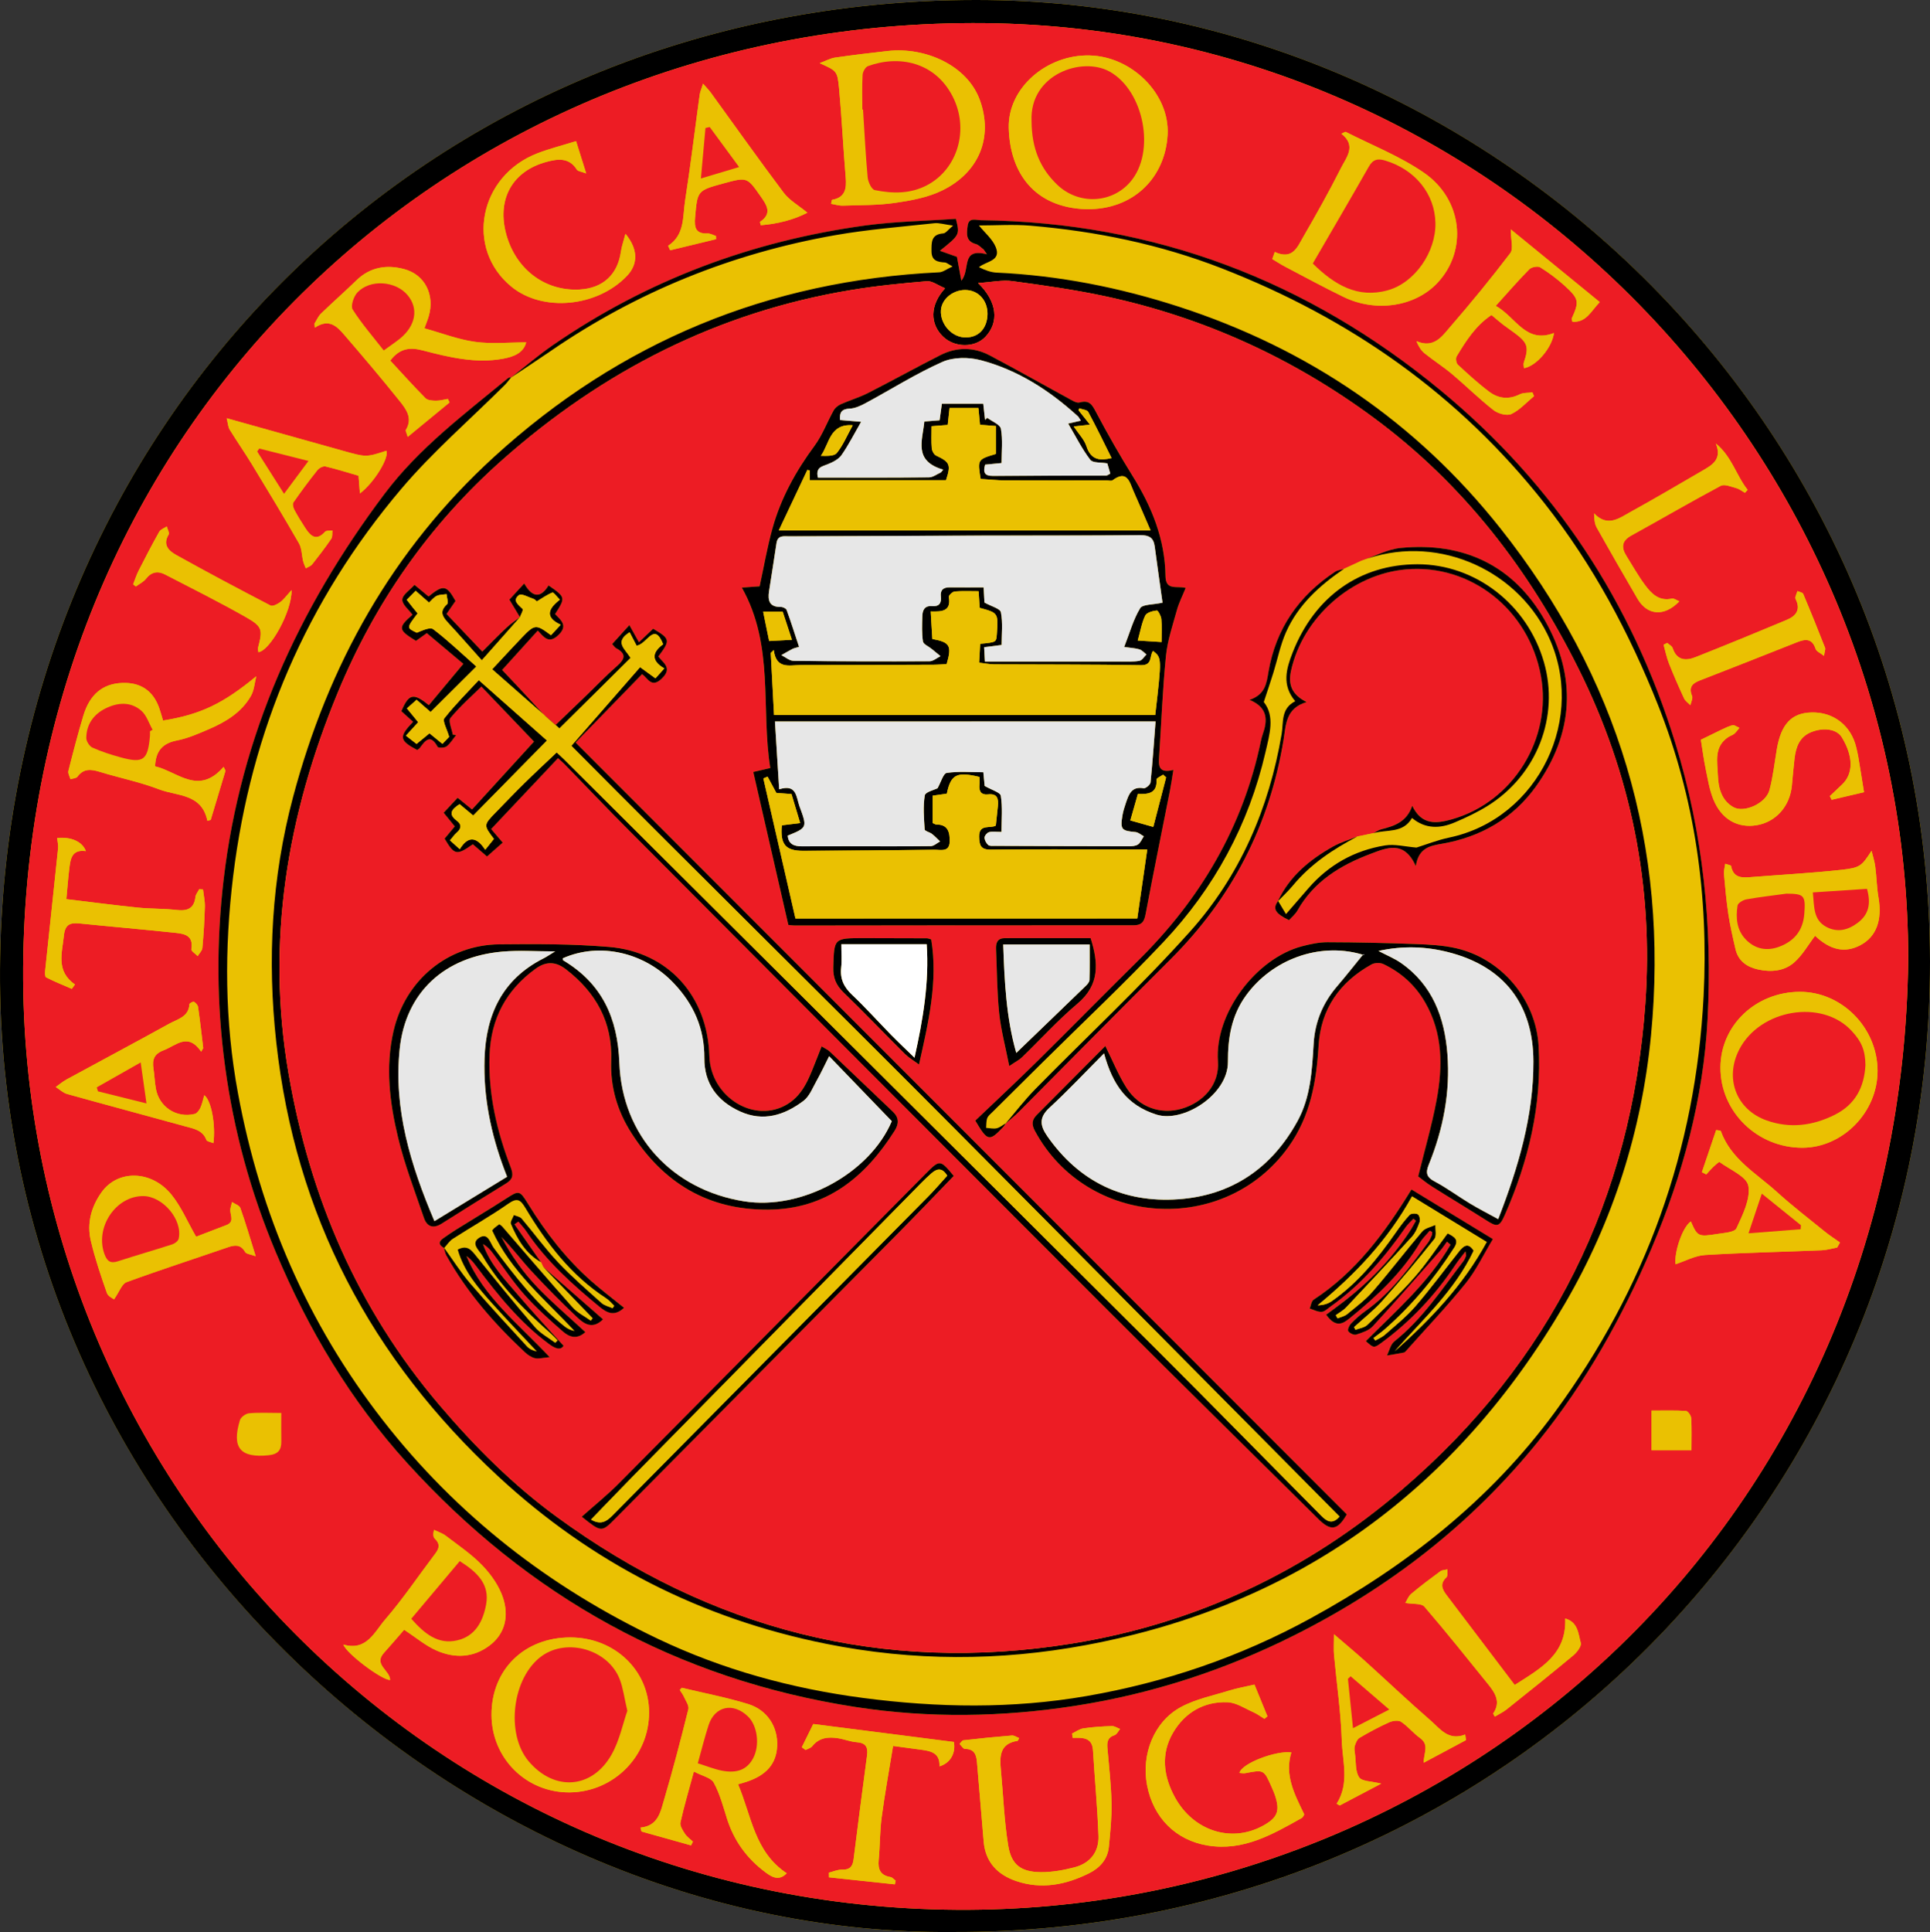
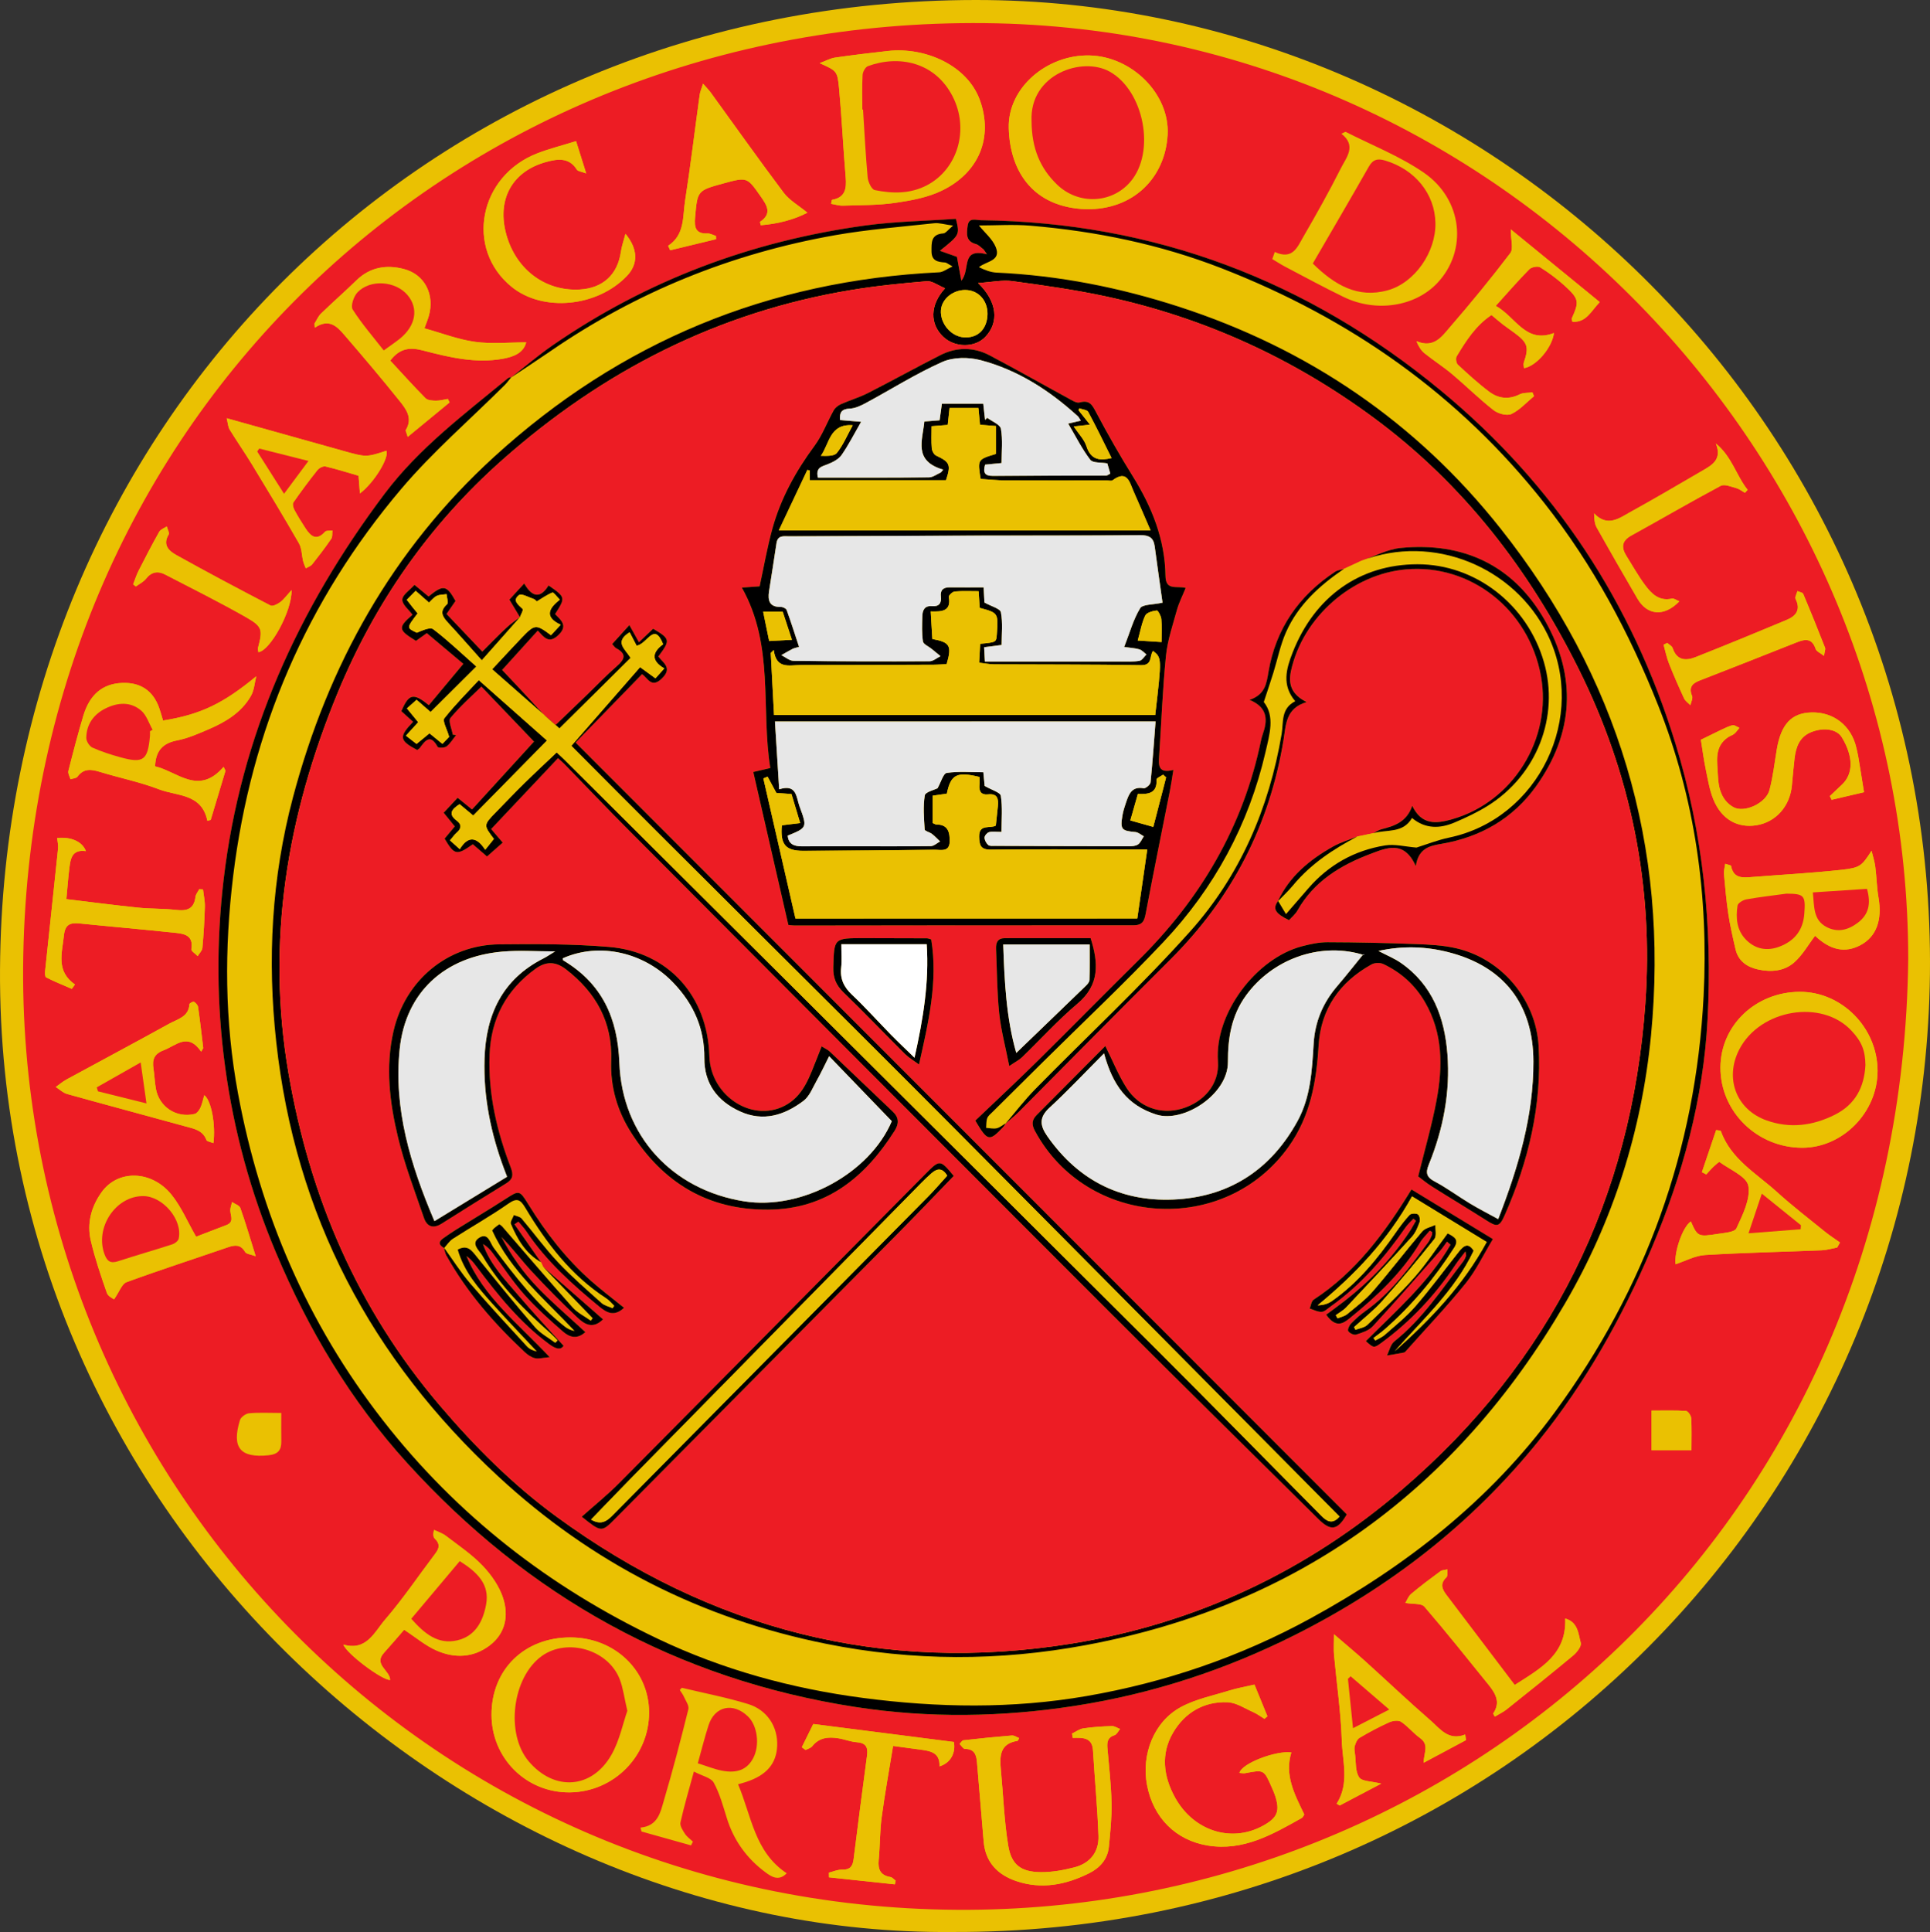
<svg xmlns="http://www.w3.org/2000/svg" version="1.1" id="Capa_1" x="0px" y="0px" viewBox="0 0 807.7 808.35" style="enable-background:new 0 0 807.7 808.35;" xml:space="preserve">
  <rect x="0" y="0" width="807.7" height="808.35" fill="#333333" stroke="none" />
  <style type="text/css">
	.st0{fill:#EAC102;}
	.st1{fill:#ED1C24;}
	.st2{fill:#EAC103;}
	.st3{fill:#E7E7E7;}
	.st4{fill:#FFFFFF;}
</style>
  <g>
    <path class="st0" d="M398.58,808.34c231.21,0.85,409.41-183.67,409.12-406.02C807.4,175.31,620.97-0.13,408.35,0   C177.43,0.14,1.35,179.37,0.01,405.52C-1.37,636.61,195.9,810.22,398.58,808.34z" />
-     <path d="M398.58,808.34C195.9,810.22-1.37,636.61,0.01,405.52C1.35,179.37,177.43,0.14,408.35,0   C620.97-0.13,807.4,175.31,807.7,402.32C807.99,624.67,629.79,809.18,398.58,808.34z M798.59,401.22   C798.59,190.95,627.22,11.93,412.21,9.68C191.52,7.38,13.99,174.66,9.74,399.78c-4.09,216.5,168,397.91,390.9,399.28   C611.18,800.36,796,636.85,798.59,401.22z" />
    <path class="st1" d="M798.59,401.22C796,636.85,611.18,800.36,400.64,799.06C177.74,797.69,5.64,616.28,9.74,399.78   C13.99,174.66,191.52,7.38,412.21,9.68C627.22,11.93,798.59,190.95,798.59,401.22z M213.97,157.83c-0.47,0.14-1.05,0.14-1.39,0.43   c-18.22,15.03-37.23,29.21-51.62,48.34c-36.19,48.11-60.32,101.21-67.39,161.51c-3.06,26.13-2.9,52.22,0.63,78.22   c3.63,26.78,10.69,52.63,21.24,77.68c13.64,32.38,31.26,62.02,54.89,88.06c50.7,55.89,112.9,90.62,187.7,102.17   c30.7,4.74,61.46,4.24,92.07-0.52c32.08-4.99,62.66-14.98,91.72-29.57c39.67-19.92,74-46.47,101.98-81.14   c19.82-24.55,35.08-51.73,47.36-80.64c13.03-30.67,21.72-62.55,23.46-95.91c2.05-39.17-1.91-77.78-13.47-115.44   c-18.09-58.89-50.6-108.29-98.08-147.51c-55.82-46.12-119.92-70.5-192.6-71.36c-2.04-0.02-5.05-1.34-5.52,2.39   c-0.4,3.17-0.92,6.43,3.46,7.6c1.19,0.32,2.15,1.47,3.22,2.24c0.48,0.68,0.95,1.35,1.43,2.03c-11.23-2.83-6.72,6.33-10.75,11.06   c-0.81-4.38-1.35-7.32-1.84-9.99c-2.34-0.83-4.51-1.6-7.12-2.53c8.34-6.7,8.34-6.7,6.7-13.37c-12.56,0.88-25.39,1.06-38.01,2.79   c-47.39,6.49-91.15,22.79-130.63,50.04c-6.1,4.21-11.75,9.07-17.61,13.62L213.97,157.83z M343.03,26.42   c7.08,3.21,7.43,3.18,8.11,10.45c1.16,12.41,1.71,24.88,2.78,37.3c0.41,4.77-0.18,8.46-5.71,9.43c-0.12,0.02-0.15,0.59-0.4,1.66   c1.67,0.28,3.32,0.83,4.94,0.77c7.3-0.24,14.68-0.12,21.87-1.17c6.65-0.96,13.59-2.23,19.55-5.12   c15.68-7.59,21.48-22.38,15.91-37.84c-5.28-14.66-22.97-22.32-38.47-20.59c-7.41,0.83-14.82,1.72-22.2,2.78   C347.52,24.39,345.72,25.42,343.03,26.42z M533.49,105.42c-0.35,0.99-0.7,1.98-1.04,2.98c1.82,1.08,3.6,2.26,5.48,3.24   c8.09,4.24,16.13,8.61,24.35,12.6c13.62,6.62,29.98,4.05,39.31-5.9c12.68-13.52,10.61-34.89-5.78-46.14   c-10.03-6.89-21.66-11.45-32.59-17c-0.27-0.13-0.83,0.33-1.85,0.76c6.48,5.01,2.06,9.91-0.19,14.38   c-4.93,9.79-10.31,19.37-15.81,28.86C542.96,103.33,540.98,108.9,533.49,105.42z M308.89,746.55c1.48-0.43,2.43-0.68,3.36-0.99   c8.51-2.77,12.68-7.61,13-15.07c0.34-7.9-4.07-15.03-12.16-17.52c-9.09-2.79-18.49-4.58-27.75-6.8c-0.28,0.31-0.56,0.62-0.85,0.93   c0.58,0.93,1.29,1.8,1.72,2.79c0.76,1.72,2.24,3.73,1.87,5.24c-3.16,12.71-6.46,25.4-10.18,37.95c-1.47,4.97-2.44,10.87-9.86,11.59   c0.14,0.54,0.28,1.09,0.43,1.63c6.91,1.94,13.82,3.88,20.73,5.81c0.26-0.52,0.53-1.04,0.79-1.57c-1.13-1.08-2.49-2-3.32-3.27   c-0.93-1.43-2.21-3.37-1.9-4.76c1.53-6.87,3.54-13.64,5.62-21.3c3.57,1.89,7.2,2.59,8.32,4.66c2.5,4.59,3.91,9.82,5.48,14.87   c2.92,9.38,8.42,16.93,16.23,22.69c2.33,1.72,5.48,3.87,8.82,0.34C315.76,774.85,314.54,759.85,308.89,746.55z M64.9,320.63   c0.25-6.61,3.28-9.7,9.28-10.86c4.51-0.88,8.87-2.82,13.14-4.65c7.13-3.05,13.73-7.02,17.7-13.97c1.36-2.38,1.52-5.45,2.23-8.21   c-13.6,11.23-23.11,16.01-39.02,18.52c-0.51-1.69-0.97-3.44-1.57-5.14c-2.56-7.34-7.83-10.9-15.6-10.58   c-8.09,0.33-13.52,4.78-16.21,13.77c-2.28,7.62-4.28,15.33-6.23,23.04c-0.26,1.02,0.55,2.31,0.87,3.47c1-0.34,2.41-0.37,2.92-1.06   c2.59-3.53,5.7-3.14,9.34-2.03c8.26,2.54,16.81,4.24,24.84,7.33c7.49,2.88,17.83,1.67,20.19,13.12c0.46-0.1,0.92-0.19,1.38-0.29   c2.07-6.88,4.14-13.76,6.21-20.64c-0.27-0.53-0.53-1.07-0.8-1.6C83.06,333.05,74.28,322.8,64.9,320.63z M163.33,150.88   c4.13-5.48,8.63-5.56,13.65-4.25c10.97,2.86,22,5.52,33.46,3.47c4.51-0.81,8.66-2.43,9.76-6.86c-7.15,0-14.39,0.76-21.39-0.21   c-7.11-0.98-13.98-3.66-21.2-5.67c0.71-1.98,1.34-3.49,1.8-5.04c2.6-8.92-1.55-17.41-10.32-19.74c-7.22-1.92-14.16-0.89-19.91,4.69   c-4.87,4.73-9.98,9.22-14.86,13.94c-1.16,1.12-1.82,2.76-2.71,4.16c0.05,0.58,0.1,1.16,0.14,1.73c6.02-4.07,9.35-0.43,12.4,3.1   c7.82,9.07,15.57,18.21,23.06,27.55c2.73,3.4,5.63,7.22,2.63,12.12c-0.22,0.36,0.29,1.17,0.78,2.92   c6.19-5.09,11.86-9.75,17.52-14.41c-0.24-0.49-0.49-0.98-0.73-1.47c-1.65,0.27-3.31,0.77-4.96,0.74c-1.49-0.02-3.46-0.12-4.37-1.03   C173.07,161.57,168.32,156.26,163.33,150.88z M205.7,717.47c0.03,18.23,14.6,32.66,32.76,32.47c18.44-0.19,33.31-15.25,33.18-33.61   c-0.12-17.54-14.5-31.19-32.89-31.22C219.45,685.07,205.66,698.57,205.7,717.47z M783.25,355.98c-4.14,6.28-4.61,7.08-12.64,7.96   c-12.39,1.35-24.86,2.02-37.3,3c-3.91,0.31-7.83,0.76-8.86-4.6c-0.07-0.38-1.34-0.53-2.46-0.94c-0.23,1.7-0.64,3-0.52,4.24   c0.51,5.63,1,11.27,1.84,16.85c0.75,4.91,1.87,9.78,2.99,14.62c1.15,4.95,4.71,7.46,9.42,8.51c5.46,1.21,10.97,0.73,15.14-2.94   c3.5-3.08,5.89-7.41,8.74-11.14c6.36,5.99,12.48,7.38,19.04,3.88c6.62-3.53,9.13-10.53,7.5-19.87c-0.74-4.24-0.78-8.59-1.34-12.87   C784.52,360.42,783.78,358.21,783.25,355.98z M454.35,87.53c20.31,0.38,33.34-13.54,34.29-31.18c0.91-17.01-14.94-32.7-32.59-33.15   c-17.8-0.45-34.31,13.43-33.89,30.32C422.63,72.34,432.86,86.73,454.35,87.53z M754.26,480.21c16.96-0.01,31.54-14.92,31.5-32.2   c-0.05-17.98-14.95-33.09-32.56-33.04c-18.44,0.06-33.1,14.01-33.19,31.6C719.91,465.08,735.33,480.23,754.26,480.21z    M524.99,704.83c-4.22,0.98-7.33,1.5-10.31,2.43c-6.91,2.16-14.25,3.6-20.51,7c-11.26,6.11-16.58,19.74-14.13,32.65   c2.58,13.6,12.03,23.1,25.46,25.27c14.86,2.41,27.04-4.66,39.23-11.5c0.63-0.35,0.93-1.28,1.11-1.53   c-4.11-8.48-8.34-16.43-5.41-25.92c-6.36-0.91-20.9,4.62-21.71,8.56c0.83,0.05,1.65,0.26,2.4,0.11c7.83-1.51,7.83-1.53,11.08,5.86   c0.47,1.07,0.96,2.13,1.33,3.23c2.28,6.78,1.16,9.58-5.14,12.99c-13.14,7.11-28.91,2.09-36.63-11.9   c-4.87-8.82-6.05-18.24-0.83-27.13c4.93-8.39,12.91-13.13,22.82-12.73c3.64,0.15,7.23,2.6,10.77,4.16c1.64,0.72,3.1,1.84,4.64,2.78   c0.42-0.35,0.85-0.7,1.27-1.05C528.52,713.46,526.62,708.81,524.99,704.83z M650.33,139.34c-11.95,4.56-15.9-6.68-24.35-11.37   c5.07-5.6,9.4-10.62,14.05-15.32c0.92-0.93,3.54-1.43,4.55-0.8c3.65,2.27,7.15,4.88,10.33,7.78c5.95,5.43,6.05,6.59,2.85,13.65   c-0.1,0.23,0.14,0.62,0.31,1.33c5.82,0.4,7.79-4.45,11.43-8.22c-12.38-10.11-24.45-19.98-37.23-30.42c0,4.39,1.17,8.1-0.19,9.9   c-8.04,10.59-16.49,20.89-25.2,30.93c-3.34,3.85-6.71,9.09-14.1,5.94c0.92,2.28,1.98,3.93,3.43,5.1c3.75,3,7.83,5.6,11.5,8.69   c5.86,4.93,11.31,10.35,17.33,15.06c1.88,1.47,5.6,2.51,7.48,1.62c3.54-1.68,6.36-4.89,9.47-7.47c-0.22-0.52-0.44-1.05-0.67-1.57   c-1.8,0.25-3.81,0.06-5.35,0.83c-4.56,2.29-8.89,1.77-12.7-1.08c-4.63-3.47-8.92-7.41-13.17-11.35c-0.69-0.64-0.98-2.65-0.5-3.45   c3.93-6.54,8.03-12.98,14.59-17.32c1.7,1.42,3.2,2.74,4.77,3.95c1.58,1.22,3.25,2.33,4.85,3.52c5.6,4.16,6.13,5.94,3.9,12.45   c-0.23,0.67,0.03,1.51,0.07,2.31C642.94,153.23,649.54,145.49,650.33,139.34z M448.65,725.32c0.1,0.61,0.19,1.21,0.29,1.82   c4.11-0.11,8.14-0.28,8.47,5.22c0.72,11.92,1.86,23.82,2.3,35.75c0.25,6.72-3.47,11.49-10.03,13.19c-4.6,1.19-9.45,2.07-14.17,2.02   c-8.19-0.1-12.25-3.05-13.57-11.14c-1.71-10.44-2.06-21.1-3.07-31.66c-0.55-5.73-0.46-11,6.96-12.13c0.2-0.03,0.34-0.54,0.7-1.17   c-1.05-0.39-2.08-1.16-3.04-1.08c-6.77,0.55-13.53,1.24-20.28,2.01c-0.59,0.07-1.09,0.99-1.63,1.52c0.76,0.74,1.53,2.11,2.28,2.1   c3.88-0.04,4.74,2.42,5,5.48c0.96,11.09,1.88,22.18,2.81,33.27c0.74,8.69,5.86,13.92,13.71,16.56c10.55,3.55,20.69,1.54,30.38-3.28   c4.55-2.27,7.78-5.85,8.3-11.09c0.61-6.1,1.24-12.24,1.11-18.35c-0.16-7.64-1.04-15.26-1.71-22.89c-0.23-2.57,0.05-4.54,2.98-5.46   c0.95-0.3,1.56-1.7,2.32-2.59c-1.15-0.43-2.31-1.26-3.44-1.22c-3.97,0.13-7.96,0.38-11.89,0.96   C451.77,723.38,450.24,724.56,448.65,725.32z M169.13,681.89c4.91,3.21,8.92,6.66,13.55,8.69c7.54,3.31,15.35,3.08,22.19-2.09   c6.68-5.04,8.04-12.45,5.71-19.77c-1.59-4.97-4.93-9.77-8.58-13.6c-4.54-4.76-10.16-8.52-15.43-12.56   c-1.43-1.1-3.28-1.65-4.94-2.46c-0.45,1.86-0.31,3.07,0.36,3.7c2.15,2.03,1.95,3.88,0.28,6.08c-7.02,9.27-13.54,18.96-21.11,27.75   c-4.45,5.15-7.74,13.3-17.48,10.45c1.42,3.92,16.35,15,19.58,14.81c0-3.96-7.01-6.42-2.62-11.28   C163.52,688.42,166.3,685.14,169.13,681.89z M107.01,525.6c-2.4-7.68-4.23-14-6.43-20.19c-0.39-1.1-2.28-1.67-3.47-2.48   c-0.26,1.27-0.83,2.57-0.71,3.81c0.22,2.24,1.55,4.62-1.68,5.84c-4.61,1.74-9.2,3.53-12.65,4.86c-3.65-6.35-6.24-12.55-10.29-17.57   c-8.33-10.32-22.43-10.58-29.24-1.08c-4.36,6.08-6.25,13.05-4.53,20.36c1.74,7.4,4.21,14.65,6.73,21.84c0.52,1.47,2.67,2.38,3,2.65   c2.24-3.2,3.26-6.46,5.22-7.18c14.03-5.14,28.26-9.72,42.39-14.59c3-1.03,5.36-1.26,7.24,1.96   C103.09,524.71,104.91,524.81,107.01,525.6z M279.61,102.83c0.28,0.63,0.57,1.26,0.85,1.89c6.41-1.55,12.82-3.1,19.23-4.65   c-0.03-0.45-0.06-0.91-0.09-1.36c-1.18-0.36-2.38-1.08-3.54-1.03c-5.09,0.23-5.51-2.7-5.16-6.72c0.98-11.22,0.9-11.23,11.94-14.24   c9.84-2.68,9.81-2.66,15.49,5.44c2.57,3.67,4.96,7.19-0.24,10.65c-0.1,0.07,0.12,0.6,0.3,1.43c7.05-0.58,13.7-2.24,19.5-5.24   c-3.79-3.13-7.54-5.21-9.9-8.34c-10.39-13.81-20.37-27.92-30.53-41.91c-0.81-1.11-1.79-2.09-3.23-3.73   c-0.68,2.18-1.24,3.39-1.41,4.64c-2.04,14.8-3.81,29.64-6.12,44.4C285.67,90.68,286.65,98.25,279.61,102.83z M94.87,174.99   c0.53,2.14,0.56,3.64,1.24,4.75c3.03,4.94,6.36,9.69,9.37,14.64c6.64,10.92,13.27,21.85,19.63,32.94c1.22,2.12,1.14,4.98,1.75,7.47   c0.25,1.03,0.74,2,1.12,3c0.9-0.54,2.04-0.89,2.65-1.66c2.77-3.48,5.48-7.03,8-10.7c0.59-0.86,0.34-2.3,0.48-3.47   c-1.05,0.15-2.54-0.08-3.09,0.53c-3.62,4.01-6.01,1.86-8.18-1.45c-1.64-2.5-3.22-5.05-4.63-7.68c-0.48-0.9-0.89-2.48-0.44-3.12   c3.21-4.62,6.57-9.15,10.08-13.55c0.71-0.89,2.4-1.76,3.38-1.53c4.89,1.16,9.7,2.69,13.82,3.89c0.24,3.07,0.39,4.96,0.58,7.4   c6.12-4.66,12.27-14.99,11.09-17.86c-8.48,2.76-8.47,2.75-18.16,0.03C127.77,184.19,111.97,179.78,94.87,174.99z M84.19,440.01   c0.29-0.49,0.57-0.99,0.86-1.48c-0.7-5.73-1.34-11.47-2.16-17.18c-0.12-0.83-0.95-1.75-1.71-2.19c-0.35-0.21-1.89,0.59-1.91,0.99   c-0.3,5.35-4.99,6.25-8.41,8.14c-14.26,7.89-28.65,15.54-42.96,23.33c-1.62,0.88-3.05,2.11-4.57,3.18c1.58,1,3.03,2.45,4.75,2.93   c16.48,4.6,33.02,9,49.52,13.56c3.43,0.95,7.22,1.51,8.77,5.67c0.25,0.68,1.85,0.86,2.94,1.32c0.97-7.6-0.84-17.79-3.83-20.05   c-0.56,1.89-0.88,3.67-1.62,5.26c-0.48,1.04-1.44,2.35-2.41,2.59c-7.61,1.85-14.88-2.94-16.23-10.6c-0.49-2.78-0.58-5.63-1.01-8.43   c-0.57-3.72,0.28-6.1,4.29-7.62C73.78,437.42,78.57,431.86,84.19,440.01z M613.52,728.06c-0.12-0.78-0.23-1.56-0.35-2.34   c-7.04,2.75-10.5-2.42-14.46-5.86c-9.3-8.07-18.23-16.56-27.37-24.81c-3.89-3.51-7.92-6.85-13.09-11.3c0,3.96-0.18,6.32,0.03,8.64   c1.09,11.92,2.86,23.82,3.24,35.76c0.28,8.81,3.31,17.94-2.14,26.51c0.42,0.25,0.83,0.51,1.25,0.76c5.6-2.95,11.21-5.9,17.39-9.16   c-4.05-1.03-8.04-0.88-9.22-2.63c-1.67-2.47-1.29-6.34-1.73-9.63c-0.15-1.15-0.42-2.41-0.11-3.47c0.36-1.25,1-2.83,2.01-3.43   c4-2.37,8.13-4.57,12.36-6.48c1.46-0.66,3.85-1,5-0.24c2.88,1.91,5.11,4.77,7.93,6.79c4.03,2.9,1.53,6.2,1.55,10.35   C601.73,734.38,607.63,731.22,613.52,728.06z M712.24,490.43c0.61,0.32,1.22,0.63,1.83,0.95c1-1.08,1.96-2.22,3.03-3.24   c0.8-0.76,2.3-2.1,2.55-1.92c4.33,3.18,11.39,6.07,12.05,10c0.93,5.53-2.42,12.08-5,17.71c-0.76,1.65-5.08,1.9-7.84,2.34   c-8.2,1.3-8.47,1.1-11.23-5.21c-3.4,2.17-7.06,12.8-6.41,17.9c4.06-1.33,8.13-3.6,12.33-3.86c16.26-0.99,32.56-1.31,48.84-1.98   c2.17-0.09,4.31-0.76,6.47-1.16c0.39-0.7,0.78-1.39,1.17-2.09c-2.13-1.52-4.34-2.93-6.37-4.58c-6.71-5.45-13.58-10.73-19.98-16.53   c-8.59-7.79-19.29-13.71-23.53-25.54c-0.08-0.23-0.89-0.2-1.94-0.4C716.21,478.71,714.22,484.57,712.24,490.43z M30.04,413.74   c0.44-0.61,0.89-1.22,1.33-1.83c-8.05-5.63-5.39-13.1-4.63-20.47c0.47-4.54,2.49-5.49,6.45-5.09c13.22,1.35,26.47,2.49,39.68,3.88   c3.93,0.42,8.21,0.85,7.21,6.89c-0.13,0.8,1.71,1.92,2.64,2.9c0.69-1.14,1.87-2.23,1.98-3.42c0.52-5.72,0.88-11.46,1.03-17.2   c0.07-2.41-0.5-4.85-0.77-7.27c-0.53-0.03-1.05-0.07-1.58-0.1c-0.55,1.08-1.46,2.11-1.59,3.23c-0.59,5.07-3.55,5.98-8.07,5.45   c-5.28-0.62-10.64-0.43-15.93-0.97c-9.99-1.03-19.94-2.34-30.02-3.55c0.46-4.9,0.74-8.71,1.2-12.5c0.5-4.12,0.91-8.44,6.98-7.58   c-1.47-4.01-6.24-6.09-12.04-5.49c0.14,1.45,0.54,2.93,0.39,4.36c-1.76,16.99-3.61,33.97-5.39,50.95   c-0.11,1.01-0.14,2.74,0.37,2.99C22.78,410.71,26.43,412.18,30.04,413.74z M335.55,731.05c0.53,0.39,1.06,0.77,1.59,1.16   c0.94-0.51,2.17-0.8,2.78-1.57c2.88-3.66,6.74-3.98,10.84-3.34c2.62,0.41,5.16,1.47,7.78,1.66c3.73,0.27,4.79,2,4.32,5.5   c-1.95,14.5-3.82,29.01-5.64,43.53c-0.37,2.97-1.59,4.4-4.81,4.29c-1.83-0.06-3.68,0.8-5.53,1.25c0.01,0.65,0.02,1.31,0.03,1.96   c9.19,0.98,18.38,1.96,27.57,2.94c0.12-0.51,0.24-1.03,0.36-1.54c-0.73-0.53-1.39-1.39-2.19-1.52c-4.17-0.69-5.3-3.15-4.92-7.11   c0.57-5.96,0.46-11.99,1.25-17.91c1.31-9.83,3.11-19.59,4.77-29.83c4.21,0.57,7.63,1.04,11.06,1.49c4.31,0.57,8.64,1.09,8.36,7.06   c4.79-1.5,6.81-5.72,6.03-10.21c-19.5-2.49-38.64-4.94-58.86-7.52C339.2,723.65,337.38,727.35,335.55,731.05z M780.09,331.46   c-0.85-5.32-1.6-10.05-2.38-14.77c-0.22-1.31-0.54-2.6-0.84-3.89c-2.12-9.17-9.51-14.96-18.77-14.71   c-8.33,0.22-12.69,4.87-14.48,15.39c-0.97,5.72-1.59,11.55-3.09,17.13c-1.48,5.47-10.55,9.66-15.08,7.11   c-5.02-2.82-6.31-8.08-6.5-13.31c-0.21-5.64-1.74-11.88,4.24-15.95c0.82-0.56,1.86-0.82,2.61-1.44c0.8-0.66,1.39-1.59,2.16-2.5   c-3.56-1.48-0.64-2.55-16.13,4.99c0.68,4.24,1.18,8.17,1.98,12.04c0.91,4.36,1.59,8.86,3.26,12.94   c3.4,8.34,10.15,12.09,18.07,10.79c8.04-1.32,13.92-7.89,14.77-16.52c0.37-3.81,0.66-7.62,1.12-11.41   c0.58-4.82,2.08-9.14,7.14-11.1c5.29-2.05,10.59-1.11,12.62,2.2c4.86,7.9,4.93,15.19,0.19,19.73c-1.72,1.65-3.46,3.27-5.18,4.91   c0.25,0.51,0.51,1.02,0.76,1.54C771.02,333.58,775.5,332.53,780.09,331.46z M261.76,97.83c-0.8,3.07-1.6,5.23-1.91,7.46   c-1.35,9.58-7.52,15.3-17.29,15.84c-14.82,0.81-27.29-8.92-30.97-24.19c-3.39-14.05,3.08-25.37,16.97-29.18   c4.71-1.29,9.58-2.05,12.87,3.23c0.42,0.68,1.8,0.76,3.9,1.56c-1.66-5.29-2.96-9.41-4.24-13.51c-5.96,1.85-11.13,3.15-16.06,5.04   c-24.63,9.44-30.54,39.99-10.9,55.93c13.08,10.62,35.83,8.46,48.27-4.6C267.07,110.52,267.11,104.27,261.76,97.83z M702.8,251.59   c-1.14-0.44-2.25-1.33-3.12-1.13c-5.4,1.21-8.55-2.09-11.26-5.71c-2.87-3.85-5.21-8.08-7.77-12.16c-2.22-3.53-2-6.29,2.05-8.52   c12.5-6.89,24.83-14.09,37.42-20.8c1.57-0.84,4.37,0.4,6.52,0.97c1.28,0.34,2.41,1.28,3.61,1.95c0.38-0.42,0.75-0.83,1.13-1.25   c-4.77-5.95-6.52-13.83-13.31-19.38c2.74,6.66-1.56,9.01-5.62,11.37c-10.05,5.85-20.07,11.75-30.25,17.36   c-4.61,2.54-9.46,6.39-15.08,0.52c0.08,2.38,0.21,4.34,1.08,5.89c5.6,9.99,11.34,19.91,17.09,29.81   C689.41,257.58,696.55,258.11,702.8,251.59z M633.9,704.99c-9.69-12.79-19.09-25.22-28.53-37.62c-1.9-2.5-2.85-4.76-0.07-7.38   c0.64-0.6,0.33-2.21,0.45-3.35c-1,0.24-2.19,0.22-2.96,0.78c-4.14,3.04-8.26,6.13-12.19,9.43c-1.23,1.04-1.84,2.81-2.48,3.82   c3.28,0.57,6.72,0.11,7.96,1.54c9.21,10.69,18,21.75,26.89,32.73c2.89,3.57,5.09,7.33,1.95,11.94c-0.09,0.14,0.25,0.57,0.63,1.37   c1.69-1.02,3.46-1.83,4.94-3.01c9.36-7.46,18.71-14.93,27.9-22.59c1.54-1.29,3.53-3.87,3.15-5.27c-1.02-3.79-1.14-8.72-6.51-10.18   C655.66,692.15,644.99,697.92,633.9,704.99z M697.74,269c-0.51,0.26-1.02,0.51-1.53,0.77c0.74,2.62,1.26,5.32,2.26,7.84   c1.95,4.94,4.09,9.8,6.32,14.62c0.52,1.11,1.74,1.9,2.64,2.84c0.27-1.31,1.11-2.86,0.69-3.89c-1.45-3.55,0.03-5.21,3.15-6.43   c13.61-5.3,27.2-10.63,40.77-16.03c3.55-1.41,6.33-1.67,7.8,2.81c0.34,1.03,1.93,1.65,3.49,2.9c0.27-1.82,0.71-2.74,0.46-3.39   c-2.96-7.55-5.99-15.07-9.14-22.54c-0.27-0.63-1.59-0.81-2.43-1.19c-0.29,1.12-1.16,2.55-0.77,3.32c2.26,4.46,0.18,7.1-3.63,8.7   c-12.7,5.32-25.43,10.55-38.23,15.62c-4.08,1.62-7.87,1.44-9.58-3.77C699.72,270.3,698.52,269.72,697.74,269z M122.01,246.9   c-2.17,2.37-3.25,3.94-4.7,5.01c-1.14,0.84-3.17,1.91-4.06,1.45c-13.26-6.88-26.45-13.89-39.5-21.15c-3-1.67-5.81-4.19-3.18-8.53   c0.44-0.72-0.48-2.26-0.77-3.42c-1.08,0.73-2.59,1.22-3.16,2.23c-3.02,5.36-5.85,10.82-8.64,16.3c-0.92,1.81-1.52,3.79-2.27,5.69   c0.37,0.3,0.75,0.61,1.12,0.91c1.45-1.07,3.21-1.9,4.29-3.27c2.27-2.9,4.95-3.31,7.94-1.76c11.37,5.88,22.84,11.59,33.95,17.92   c6.85,3.9,6.93,5.24,4.98,12.7c-0.15,0.57,0.08,1.25,0.13,1.87C112.83,272.46,122.2,255.94,122.01,246.9z M117.72,591.18   c-5.27,0-9.42-0.25-13.51,0.14c-1.39,0.13-3.42,1.6-3.8,2.88c-3.54,11.58,0.17,15.86,11.91,14.69c4.05-0.41,5.49-2.16,5.41-5.92   C117.66,599.2,117.72,595.43,117.72,591.18z M691.18,590.19c0,6,0,11.23,0,16.6c5.69,0,11.05,0,16.69,0   c0-4.83,0.15-9.15-0.11-13.45c-0.07-1.09-1.38-2.96-2.21-3.01C700.83,590.04,696.06,590.19,691.18,590.19z" />
    <path d="M213.8,158.01c5.86-4.56,11.51-9.42,17.61-13.62c39.48-27.24,83.24-43.54,130.63-50.04c12.62-1.73,25.46-1.91,38.01-2.79   c1.64,6.68,1.64,6.68-6.7,13.37c2.62,0.93,4.78,1.7,7.12,2.53c0.49,2.67,1.03,5.61,1.84,9.99c4.03-4.73-0.49-13.89,10.75-11.06   c-0.48-0.68-0.95-1.35-1.43-2.03c-1.07-0.77-2.03-1.92-3.22-2.24c-4.38-1.17-3.86-4.43-3.46-7.6c0.47-3.72,3.48-2.41,5.52-2.39   c72.68,0.87,136.78,25.24,192.6,71.36c47.47,39.22,79.99,88.62,98.08,147.51c11.57,37.66,15.53,76.27,13.47,115.44   c-1.75,33.36-10.43,65.24-23.46,95.91c-12.28,28.91-27.54,56.09-47.36,80.64c-27.98,34.66-62.31,61.21-101.98,81.14   c-29.05,14.59-59.64,24.58-91.72,29.57c-30.6,4.76-61.37,5.26-92.07,0.52c-74.8-11.56-137-46.29-187.7-102.17   c-23.63-26.05-41.26-55.69-54.89-88.06c-10.55-25.05-17.61-50.89-21.24-77.68c-3.53-26-3.69-52.09-0.63-78.22   c7.06-60.3,31.19-113.4,67.39-161.51c14.39-19.13,33.4-33.31,51.62-48.34c0.35-0.29,0.92-0.29,1.39-0.43   c-0.92,1.11-1.76,2.3-2.77,3.31c-14.49,14.44-30.12,27.9-43.29,43.45c-39.61,46.76-62.88,100.9-70.33,161.9   c-3.72,30.5-3.58,60.82,2.02,91.01c9.34,50.38,29,96.17,60.65,136.79c31.02,39.81,69.71,69.81,115.03,91.39   c27.2,12.95,55.97,20.83,85.91,24.76c31.26,4.1,62.44,4.59,93.54-0.79c33.01-5.71,64.37-16.44,93.79-32.54   c39.87-21.81,75-49.22,102.16-86.21c38.08-51.87,59.01-109.79,62.27-174.06c2.13-41.94-3.54-82.8-19.07-121.84   c-12-30.15-27.12-58.51-47.48-84.37c-35.99-45.7-81.49-77.45-135.13-98.35c-25.73-10.02-52.6-15.53-80.08-17.84   c-7.15-0.6-14.39-0.09-21.52-0.09c2.44,3.04,5.66,5.67,7.04,9.06c2.38,5.82-3.86,5.82-7.04,8.39c2.55,1.26,4.95,2.16,7.38,2.28   c26.1,1.2,51.46,6.22,76.28,14.26c54.08,17.52,99.37,48.33,134.55,92.71c49.19,62.04,70.73,132.92,63.06,212.16   c-3.87,40-15.86,77.67-36.01,112.21c-45.24,77.57-111.6,126.33-200.51,142.91c-36.21,6.75-72.48,6.74-108.68-0.54   c-52.34-10.51-98.06-33.77-137.29-70.1c-53.16-49.23-84.86-109.23-92.83-181.55c-3.82-34.64-1.96-68.83,6.99-102.52   c14.69-55.3,41.52-103.49,84.08-142.37c52.81-48.25,114.98-73.87,186.38-77.3c1.55-0.07,3.04-1.3,5.59-2.46   c-2.03-1.09-2.57-1.61-3.14-1.65c-3.03-0.2-5.67-0.64-5.68-4.64c-0.01-3.65-0.26-7.16,4.91-7.52c1.04-0.07,1.98-1.51,4.12-3.27   c-3.7-0.5-5.84-1.22-7.87-1c-13.89,1.52-27.87,2.6-41.6,5.02c-43.16,7.62-82.98,23.7-119.16,48.6   C224.79,150.75,219.28,154.35,213.8,158.01z M395.53,120.61c-3.04-1.24-5.43-3.14-7.64-2.96c-10.6,0.9-21.22,1.95-31.71,3.69   c-55.7,9.21-103.96,33.88-146,71.13c-30.53,27.06-53.29,59.72-68.85,97.37c-21.15,51.18-30.07,103.97-20.6,159.15   c8.89,51.87,28.9,98.6,63.21,138.92c14.74,17.32,30.68,33.31,49.08,46.74c64.54,47.12,136.34,65.75,215.38,53.05   c52.02-8.36,98.44-30.27,138.44-64.56c62.23-53.34,95.94-121.55,101.73-203.14c3.49-49.11-5.92-96.05-27.98-140.26   c-20.68-41.43-48.18-77.25-85.73-104.96c-33.69-24.87-70.91-41.88-111.78-50.71c-12.98-2.81-26.19-4.66-39.37-6.45   c-4.27-0.58-8.75,0.43-14.41,0.79c8.16,7.88,8.82,16.49,3.05,22.55c-4.38,4.6-12.76,4.56-17.63-0.08   C389.17,135.61,389.04,127.67,395.53,120.61z M393.78,129.75c-0.4,5.53,4.16,10.97,9.54,11.39c5.52,0.42,9.39-3,9.9-8.76   c0.51-5.81-3.03-10.49-8.34-11C399.39,120.85,394.14,124.81,393.78,129.75z" />
    <path class="st0" d="M343.03,26.42c2.69-1,4.49-2.03,6.39-2.31c7.38-1.06,14.79-1.96,22.2-2.78c15.5-1.73,33.18,5.93,38.47,20.59   c5.57,15.46-0.23,30.25-15.91,37.84c-5.96,2.89-12.91,4.16-19.55,5.12c-7.2,1.04-14.57,0.92-21.87,1.17   c-1.63,0.05-3.27-0.49-4.94-0.77c0.25-1.07,0.28-1.64,0.4-1.66c5.52-0.98,6.12-4.66,5.71-9.43c-1.06-12.42-1.62-24.89-2.78-37.3   C350.46,29.6,350.11,29.63,343.03,26.42z M360.89,45.83c0.1,0,0.19,0,0.29,0c0.61,9.46,1.07,18.94,1.94,28.37   c0.18,1.92,1.63,5.05,2.97,5.32c7.4,1.51,14.89,1.64,21.87-2.04c12.87-6.78,17.78-23.42,10.68-37.21   c-7.4-14.36-22.46-17.36-35.4-12.61c-1.09,0.4-2.17,2.39-2.24,3.69C360.73,36.17,360.89,41.01,360.89,45.83z" />
-     <path class="st0" d="M533.49,105.42c7.49,3.48,9.47-2.09,11.87-6.23c5.5-9.49,10.88-19.07,15.81-28.86   c2.25-4.47,6.67-9.36,0.19-14.38c1.01-0.43,1.58-0.89,1.85-0.76c10.94,5.56,22.57,10.12,32.59,17   c16.38,11.25,18.45,32.63,5.78,46.14c-9.33,9.95-25.69,12.52-39.31,5.9c-8.22-3.99-16.25-8.36-24.35-12.6   c-1.88-0.98-3.65-2.15-5.48-3.24C532.8,107.4,533.15,106.41,533.49,105.42z M549.4,110.26c9.14,8.99,18.81,14.66,31.34,11.2   c11.4-3.15,20.22-16.08,19.98-28.2c-0.25-12.21-8.56-22.37-21.04-26.09c-3.22-0.96-5.13-0.42-6.85,2.59   C565.19,83.18,557.38,96.5,549.4,110.26z" />
-     <path class="st0" d="M308.89,746.55c5.65,13.3,6.87,28.31,20.35,37.22c-3.34,3.53-6.49,1.38-8.82-0.34   c-7.81-5.76-13.31-13.31-16.23-22.69c-1.57-5.05-2.98-10.28-5.48-14.87c-1.12-2.06-4.75-2.76-8.32-4.66   c-2.08,7.67-4.09,14.43-5.62,21.3c-0.31,1.39,0.96,3.33,1.9,4.76c0.83,1.27,2.19,2.19,3.32,3.27c-0.26,0.52-0.53,1.04-0.79,1.57   c-6.91-1.94-13.82-3.88-20.73-5.81c-0.14-0.54-0.28-1.09-0.43-1.63c7.42-0.72,8.39-6.62,9.86-11.59   c3.72-12.56,7.02-25.24,10.18-37.95c0.37-1.5-1.11-3.52-1.87-5.24c-0.44-0.99-1.14-1.86-1.72-2.79c0.28-0.31,0.56-0.62,0.85-0.93   c9.26,2.22,18.66,4.01,27.75,6.8c8.09,2.49,12.5,9.61,12.16,17.52c-0.32,7.46-4.49,12.31-13,15.07   C311.32,745.86,310.37,746.11,308.89,746.55z M292.03,737.76c3.74,1.17,6.83,2.45,10.05,3.08c6.53,1.28,10.71-0.57,13.19-5.35   c2.77-5.35,1.74-13.44-2.2-17.28c-6.2-6.04-13.93-4.42-16.53,3.61C294.9,726.86,293.64,732.01,292.03,737.76z" />
    <path class="st0" d="M64.9,320.63c9.38,2.17,18.17,12.42,28.67,0.24c0.27,0.53,0.53,1.07,0.8,1.6c-2.07,6.88-4.14,13.76-6.21,20.64   c-0.46,0.1-0.92,0.19-1.38,0.29c-2.36-11.46-12.7-10.24-20.19-13.12c-8.03-3.09-16.58-4.8-24.84-7.33   c-3.64-1.12-6.75-1.5-9.34,2.03c-0.51,0.69-1.92,0.73-2.92,1.06c-0.32-1.16-1.13-2.45-0.87-3.47c1.94-7.71,3.95-15.42,6.23-23.04   c2.69-8.99,8.12-13.44,16.21-13.77c7.76-0.32,13.04,3.24,15.6,10.58c0.59,1.7,1.06,3.45,1.57,5.14   c15.91-2.51,25.42-7.29,39.02-18.52c-0.71,2.76-0.87,5.83-2.23,8.21c-3.97,6.94-10.57,10.92-17.7,13.97   c-4.27,1.83-8.62,3.77-13.14,4.65C68.17,310.94,65.14,314.02,64.9,320.63z M62.76,305.96c0.37-0.2,0.74-0.41,1.1-0.61   c-1.55-2.72-2.53-6.09-4.76-8.01c-4.48-3.86-9.91-3.44-15-0.89c-4.98,2.49-7.92,6.65-7.99,12.28c-0.02,1.39,1.32,3.51,2.58,4.08   c3.76,1.69,7.75,2.96,11.74,4.06c9.58,2.63,11.44,1.22,12.32-8.9C62.81,307.3,62.76,306.63,62.76,305.96z" />
    <path class="st0" d="M163.33,150.88c4.99,5.38,9.75,10.69,14.77,15.74c0.91,0.91,2.88,1.01,4.37,1.03c1.65,0.02,3.3-0.47,4.96-0.74   c0.24,0.49,0.49,0.98,0.73,1.47c-5.67,4.66-11.33,9.32-17.52,14.41c-0.49-1.75-1-2.56-0.78-2.92c3-4.9,0.09-8.73-2.63-12.12   c-7.49-9.34-15.24-18.48-23.06-27.55c-3.04-3.53-6.37-7.17-12.4-3.1c-0.05-0.58-0.1-1.16-0.14-1.73c0.89-1.4,1.55-3.04,2.71-4.16   c4.88-4.72,9.99-9.21,14.86-13.94c5.74-5.58,12.68-6.61,19.91-4.69c8.77,2.33,12.91,10.81,10.32,19.74   c-0.45,1.56-1.08,3.06-1.8,5.04c7.22,2,14.09,4.69,21.2,5.67c7,0.97,14.24,0.21,21.39,0.21c-1.1,4.43-5.26,6.06-9.76,6.86   c-11.46,2.05-22.49-0.61-33.46-3.47C171.96,145.32,167.46,145.4,163.33,150.88z M160.59,146.62c3.01-2.19,4.96-3.46,6.75-4.92   c6.67-5.42,7.92-12.67,3.2-18.24c-5.02-5.94-15.65-6.74-20.98-1.09c-1.56,1.65-2.89,5.67-1.98,7.11   C151.37,135.42,156.05,140.8,160.59,146.62z" />
    <path class="st0" d="M205.7,717.47c-0.04-18.9,13.75-32.4,33.05-32.37c18.39,0.04,32.77,13.68,32.89,31.22   c0.13,18.36-14.74,33.42-33.18,33.61C220.29,750.13,205.73,735.7,205.7,717.47z M262.54,715.81c-1.29-5.48-1.76-9.51-3.17-13.17   c-4.78-12.41-21.89-17.44-32.59-9.79c-12.4,8.86-15.34,32.54-5.48,44.13c10.71,12.59,26.46,11.57,34.64-2.87   C259.27,728.21,260.65,721.21,262.54,715.81z" />
    <path class="st0" d="M783.25,355.98c0.54,2.23,1.27,4.44,1.57,6.7c0.56,4.27,0.6,8.63,1.34,12.87c1.63,9.34-0.89,16.35-7.5,19.87   c-6.56,3.5-12.68,2.11-19.04-3.88c-2.85,3.73-5.25,8.05-8.74,11.14c-4.16,3.67-9.68,4.15-15.14,2.94   c-4.72-1.05-8.27-3.55-9.42-8.51c-1.13-4.85-2.25-9.71-2.99-14.62c-0.85-5.58-1.33-11.22-1.84-16.85c-0.11-1.25,0.3-2.55,0.52-4.24   c1.12,0.41,2.39,0.56,2.46,0.94c1.03,5.36,4.94,4.91,8.86,4.6c12.44-0.98,24.9-1.65,37.3-3   C778.63,363.06,779.11,362.26,783.25,355.98z M747.59,373.91c-5.59,0.77-11.2,1.4-16.75,2.4c-1.39,0.25-3.52,1.54-3.68,2.6   c-0.8,5.2-0.34,10.41,3.65,14.38c3.88,3.86,8.67,4.75,13.81,2.82c6.32-2.38,9.97-6.84,10.48-13.75   C755.67,374.65,755.09,373.94,747.59,373.91z M781.33,371.89c-7.54,0.5-14.9,0.99-22.66,1.5c0.66,5.81,0.02,11.5,5.77,14.49   c4.62,2.4,9,1.25,13.03-1.79C782.03,382.65,783.09,378.19,781.33,371.89z" />
    <path class="st0" d="M454.35,87.53c-21.49-0.8-31.73-15.19-32.19-34.01c-0.42-16.89,16.1-30.78,33.89-30.32   c17.65,0.45,33.5,16.14,32.59,33.15C487.7,73.99,474.67,87.91,454.35,87.53z M431.7,50.64c0.06,11.44,3.62,19.79,10.67,26.57   c8.9,8.57,22.83,8,30.67-1.13c10.73-12.48,5.71-38.09-8.64-46.12C452.86,23.52,430.83,31.05,431.7,50.64z" />
    <path class="st0" d="M754.26,480.21c-18.93,0.01-34.35-15.14-34.25-33.64c0.09-17.59,14.75-31.54,33.19-31.6   c17.61-0.05,32.51,15.06,32.56,33.04C785.8,465.3,771.22,480.2,754.26,480.21z M780.68,445.63c-0.09-6.11-1.57-9.81-5.83-14.38   c-12.44-13.34-38.22-9.04-46.95,7.84c-6.23,12.04-1.3,25.18,11.45,29.7c9.75,3.46,19.31,2.24,28.51-2.37   C776.46,462.11,780.2,454.88,780.68,445.63z" />
    <path class="st0" d="M524.99,704.83c1.62,3.98,3.52,8.63,5.42,13.28c-0.42,0.35-0.85,0.7-1.27,1.05c-1.54-0.94-3-2.05-4.64-2.78   c-3.54-1.56-7.12-4.01-10.77-4.16c-9.91-0.4-17.89,4.34-22.82,12.73c-5.22,8.89-4.04,18.31,0.83,27.13   c7.73,13.99,23.5,19.01,36.63,11.9c6.3-3.41,7.42-6.21,5.14-12.99c-0.37-1.1-0.86-2.16-1.33-3.23c-3.25-7.39-3.25-7.37-11.08-5.86   c-0.75,0.15-1.57-0.07-2.4-0.11c0.8-3.95,15.34-9.48,21.71-8.56c-2.92,9.5,1.3,17.44,5.41,25.92c-0.18,0.26-0.48,1.18-1.11,1.53   c-12.19,6.84-24.37,13.91-39.23,11.5c-13.42-2.17-22.88-11.67-25.46-25.27c-2.45-12.91,2.88-26.54,14.13-32.65   c6.26-3.4,13.6-4.84,20.51-7C517.66,706.33,520.77,705.81,524.99,704.83z" />
    <path class="st0" d="M650.33,139.34c-0.79,6.15-7.39,13.89-12.56,14.7c-0.04-0.8-0.3-1.64-0.07-2.31c2.23-6.51,1.7-8.3-3.9-12.45   c-1.6-1.19-3.27-2.29-4.85-3.52c-1.57-1.22-3.06-2.53-4.77-3.95c-6.56,4.34-10.67,10.79-14.59,17.32c-0.48,0.8-0.19,2.81,0.5,3.45   c4.25,3.94,8.54,7.88,13.17,11.35c3.81,2.85,8.14,3.37,12.7,1.08c1.53-0.77,3.55-0.58,5.35-0.83c0.22,0.52,0.44,1.05,0.67,1.57   c-3.12,2.58-5.93,5.79-9.47,7.47c-1.88,0.89-5.6-0.15-7.48-1.62c-6.02-4.71-11.47-10.14-17.33-15.06   c-3.67-3.09-7.75-5.69-11.5-8.69c-1.45-1.16-2.51-2.82-3.43-5.1c7.4,3.15,10.76-2.09,14.1-5.94c8.71-10.05,17.16-20.35,25.2-30.93   c1.36-1.79,0.19-5.51,0.19-9.9c12.78,10.44,24.86,20.31,37.23,30.42c-3.65,3.78-5.62,8.63-11.43,8.22   c-0.18-0.71-0.42-1.1-0.31-1.33c3.2-7.06,3.1-8.22-2.85-13.65c-3.18-2.9-6.68-5.51-10.33-7.78c-1.01-0.63-3.63-0.13-4.55,0.8   c-4.64,4.7-8.97,9.71-14.05,15.32C634.43,132.66,638.38,143.89,650.33,139.34z" />
    <path class="st0" d="M448.65,725.32c1.59-0.75,3.11-1.93,4.77-2.18c3.93-0.58,7.92-0.83,11.89-0.96c1.13-0.04,2.29,0.79,3.44,1.22   c-0.77,0.89-1.37,2.29-2.32,2.59c-2.93,0.93-3.2,2.89-2.98,5.46c0.67,7.62,1.55,15.25,1.71,22.89c0.13,6.11-0.5,12.25-1.11,18.35   c-0.52,5.24-3.75,8.83-8.3,11.09c-9.7,4.82-19.83,6.83-30.38,3.28c-7.85-2.64-12.97-7.87-13.71-16.56   c-0.94-11.09-1.86-22.18-2.81-33.27c-0.26-3.06-1.12-5.52-5-5.48c-0.75,0.01-1.52-1.37-2.28-2.1c0.54-0.53,1.04-1.45,1.63-1.52   c6.75-0.77,13.51-1.46,20.28-2.01c0.96-0.08,1.99,0.69,3.04,1.08c-0.37,0.63-0.5,1.14-0.7,1.17c-7.43,1.13-7.51,6.4-6.96,12.13   c1.01,10.56,1.36,21.22,3.07,31.66c1.32,8.1,5.38,11.05,13.57,11.14c4.73,0.06,9.57-0.83,14.17-2.02   c6.56-1.7,10.28-6.47,10.03-13.19c-0.44-11.93-1.58-23.83-2.3-35.75c-0.33-5.5-4.36-5.32-8.47-5.22   C448.85,726.53,448.75,725.92,448.65,725.32z" />
    <path class="st0" d="M169.13,681.89c-2.83,3.25-5.61,6.53-8.49,9.72c-4.39,4.87,2.62,7.32,2.62,11.28   c-3.22,0.19-18.15-10.89-19.58-14.81c9.74,2.85,13.03-5.3,17.48-10.45c7.58-8.78,14.09-18.48,21.11-27.75   c1.67-2.2,1.87-4.05-0.28-6.08c-0.68-0.64-0.81-1.85-0.36-3.7c1.66,0.8,3.51,1.36,4.94,2.46c5.27,4.04,10.89,7.8,15.43,12.56   c3.65,3.83,6.99,8.63,8.58,13.6c2.34,7.32,0.97,14.72-5.71,19.77c-6.84,5.17-14.65,5.4-22.19,2.09   C178.05,688.55,174.04,685.1,169.13,681.89z M192.4,653.18c-6.82,8.11-13.49,16.04-20.28,24.11c5.46,6.15,11.09,10.93,19.27,9.02   c7.6-1.77,10.79-8.05,12.05-15.04C204.95,662.96,199.95,657.93,192.4,653.18z" />
    <path class="st0" d="M107.01,525.6c-2.1-0.79-3.92-0.89-4.43-1.77c-1.88-3.22-4.24-3-7.24-1.96c-14.13,4.87-28.36,9.45-42.39,14.59   c-1.96,0.72-2.98,3.98-5.22,7.18c-0.33-0.28-2.48-1.18-3-2.65c-2.52-7.19-4.99-14.44-6.73-21.84c-1.72-7.31,0.17-14.28,4.53-20.36   c6.82-9.5,20.91-9.24,29.24,1.08c4.06,5.02,6.65,11.22,10.29,17.57c3.46-1.33,8.05-3.11,12.65-4.86c3.24-1.22,1.9-3.6,1.68-5.84   c-0.12-1.23,0.45-2.54,0.71-3.81c1.2,0.81,3.08,1.38,3.47,2.48C102.77,511.61,104.61,517.93,107.01,525.6z M59.9,500.44   c-11.56-0.02-20.29,13.27-16.16,24.36c1.09,2.92,2.5,3.9,5.57,2.91c7.58-2.45,15.23-4.65,22.81-7.1c1.05-0.34,2.42-1.37,2.63-2.32   C76.56,510.44,68.15,500.45,59.9,500.44z" />
    <path class="st0" d="M279.61,102.83c7.05-4.58,6.06-12.15,7.09-18.78c2.3-14.76,4.07-29.6,6.12-44.4c0.17-1.26,0.74-2.46,1.41-4.64   c1.43,1.65,2.42,2.62,3.23,3.73c10.15,13.99,20.14,28.1,30.53,41.91c2.35,3.13,6.1,5.21,9.9,8.34c-5.8,3-12.46,4.66-19.5,5.24   c-0.18-0.82-0.39-1.36-0.3-1.43c5.2-3.45,2.81-6.98,0.24-10.65c-5.68-8.09-5.64-8.12-15.49-5.44   c-11.04,3.01-10.96,3.02-11.94,14.24c-0.35,4.02,0.08,6.95,5.16,6.72c1.16-0.05,2.36,0.67,3.54,1.03c0.03,0.45,0.06,0.91,0.09,1.36   c-6.41,1.55-12.82,3.1-19.23,4.65C280.17,104.09,279.89,103.46,279.61,102.83z M297.01,53.15c-0.59,0.14-1.18,0.28-1.77,0.41   c-0.61,6.7-1.21,13.41-1.91,21.1c5.63-1.68,10.25-3.06,15.98-4.77C304.86,63.85,300.94,58.5,297.01,53.15z" />
    <path class="st0" d="M94.87,174.99c17.1,4.79,32.9,9.2,48.69,13.63c9.68,2.72,9.68,2.73,18.16-0.03   c1.18,2.87-4.97,13.2-11.09,17.86c-0.19-2.44-0.34-4.33-0.58-7.4c-4.12-1.19-8.93-2.72-13.82-3.89c-0.98-0.23-2.67,0.64-3.38,1.53   c-3.51,4.4-6.87,8.93-10.08,13.55c-0.45,0.65-0.04,2.23,0.44,3.12c1.41,2.63,3,5.18,4.63,7.68c2.17,3.31,4.56,5.46,8.18,1.45   c0.55-0.61,2.04-0.37,3.09-0.53c-0.14,1.17,0.11,2.61-0.48,3.47c-2.52,3.67-5.23,7.21-8,10.7c-0.61,0.77-1.75,1.12-2.65,1.66   c-0.38-1-0.87-1.97-1.12-3c-0.61-2.5-0.53-5.35-1.75-7.47c-6.36-11.08-12.99-22.02-19.63-32.94c-3.01-4.95-6.34-9.7-9.37-14.64   C95.43,178.63,95.4,177.13,94.87,174.99z M129.08,192.87c-7.7-1.94-14.14-3.57-20.58-5.2c-0.29,0.41-0.57,0.82-0.86,1.22   c3.48,5.49,6.96,10.98,11.23,17.7C122.41,201.84,125.37,197.86,129.08,192.87z" />
    <path class="st0" d="M84.19,440.01c-5.61-8.15-10.41-2.59-15.68-0.59c-4,1.52-4.85,3.91-4.29,7.62c0.43,2.79,0.51,5.65,1.01,8.43   c1.36,7.67,8.62,12.45,16.23,10.6c0.97-0.24,1.93-1.55,2.41-2.59c0.74-1.58,1.06-3.36,1.62-5.26c2.99,2.26,4.8,12.45,3.83,20.05   c-1.1-0.46-2.69-0.64-2.94-1.32c-1.55-4.15-5.34-4.72-8.77-5.67c-16.49-4.56-33.04-8.96-49.52-13.56   c-1.72-0.48-3.17-1.93-4.75-2.93c1.52-1.07,2.95-2.3,4.57-3.18c14.31-7.79,28.7-15.44,42.96-23.33c3.42-1.89,8.12-2.79,8.41-8.14   c0.02-0.4,1.56-1.2,1.91-0.99c0.76,0.44,1.59,1.37,1.71,2.19c0.82,5.71,1.46,11.45,2.16,17.18   C84.76,439.03,84.47,439.52,84.19,440.01z M40.5,454.95c0.16,0.55,0.33,1.11,0.49,1.66c6.41,1.6,12.83,3.19,20.31,5.06   c-0.89-6.3-1.61-11.38-2.43-17.14C52.1,448.36,46.3,451.65,40.5,454.95z" />
    <path class="st0" d="M613.52,728.06c-5.9,3.16-11.8,6.32-17.7,9.48c-0.03-4.15,2.48-7.45-1.55-10.35   c-2.82-2.03-5.05-4.89-7.93-6.79c-1.14-0.76-3.54-0.42-5,0.24c-4.24,1.91-8.36,4.11-12.36,6.48c-1.01,0.6-1.65,2.17-2.01,3.43   c-0.31,1.06-0.04,2.32,0.11,3.47c0.44,3.28,0.06,7.15,1.73,9.63c1.18,1.75,5.17,1.6,9.22,2.63c-6.18,3.26-11.78,6.21-17.39,9.16   c-0.42-0.25-0.83-0.51-1.25-0.76c5.46-8.58,2.42-17.7,2.14-26.51c-0.38-11.94-2.15-23.84-3.24-35.76   c-0.21-2.32-0.03-4.68-0.03-8.64c5.17,4.45,9.2,7.79,13.09,11.3c9.14,8.25,18.07,16.74,27.37,24.81c3.96,3.44,7.42,8.61,14.46,5.86   C613.29,726.5,613.41,727.28,613.52,728.06z M566.23,723.07c5.15-2.65,9.55-4.91,15.17-7.8c-6.07-5.22-11.12-9.57-16.17-13.91   c-0.37,0.36-0.74,0.72-1.11,1.07C564.77,708.8,565.42,715.17,566.23,723.07z" />
    <path class="st0" d="M712.24,490.43c1.99-5.86,3.97-11.72,5.97-17.62c1.05,0.2,1.85,0.17,1.94,0.4   c4.25,11.83,14.95,17.75,23.53,25.54c6.4,5.8,13.26,11.09,19.98,16.53c2.03,1.64,4.24,3.06,6.37,4.58   c-0.39,0.7-0.78,1.39-1.17,2.09c-2.16,0.4-4.3,1.07-6.47,1.16c-16.28,0.67-32.58,0.98-48.84,1.98c-4.2,0.26-8.28,2.54-12.33,3.86   c-0.65-5.1,3.01-15.73,6.41-17.9c2.76,6.31,3.03,6.52,11.23,5.21c2.76-0.44,7.08-0.69,7.84-2.34c2.58-5.63,5.93-12.18,5-17.71   c-0.66-3.93-7.72-6.82-12.05-10c-0.26-0.19-1.75,1.16-2.55,1.92c-1.07,1.01-2.02,2.15-3.03,3.24   C713.46,491.06,712.85,490.75,712.24,490.43z M731.76,516.01c8.24-0.64,15.02-1.16,21.8-1.69c0.04-0.56,0.08-1.12,0.12-1.68   c-5.2-4.19-10.39-8.39-16.36-13.2C735.39,505.18,733.85,509.79,731.76,516.01z" />
    <path class="st0" d="M30.04,413.74c-3.61-1.57-7.26-3.03-10.76-4.8c-0.51-0.26-0.48-1.98-0.37-2.99   c1.78-16.99,3.63-33.96,5.39-50.95c0.15-1.42-0.25-2.9-0.39-4.36c5.8-0.6,10.57,1.48,12.04,5.49c-6.06-0.86-6.48,3.45-6.98,7.58   c-0.46,3.79-0.74,7.6-1.2,12.5c10.08,1.21,20.04,2.52,30.02,3.55c5.29,0.55,10.65,0.36,15.93,0.97c4.52,0.53,7.48-0.38,8.07-5.45   c0.13-1.12,1.04-2.16,1.59-3.23c0.53,0.03,1.05,0.07,1.58,0.1c0.28,2.42,0.84,4.85,0.77,7.27c-0.16,5.74-0.51,11.48-1.03,17.2   c-0.11,1.19-1.29,2.28-1.98,3.42c-0.93-0.97-2.77-2.1-2.64-2.9c1-6.04-3.27-6.48-7.21-6.89c-13.22-1.4-26.46-2.53-39.68-3.88   c-3.97-0.4-5.98,0.55-6.45,5.09c-0.77,7.37-3.42,14.84,4.63,20.47C30.93,412.52,30.48,413.13,30.04,413.74z" />
    <path class="st0" d="M335.55,731.05c1.82-3.7,3.65-7.4,4.8-9.74c20.22,2.58,39.36,5.03,58.86,7.52c0.78,4.49-1.24,8.72-6.03,10.21   c0.28-5.97-4.05-6.5-8.36-7.06c-3.42-0.45-6.85-0.92-11.06-1.49c-1.66,10.24-3.46,20-4.77,29.83c-0.79,5.92-0.68,11.95-1.25,17.91   c-0.38,3.95,0.75,6.41,4.92,7.11c0.79,0.13,1.46,1,2.19,1.52c-0.12,0.51-0.24,1.03-0.36,1.54c-9.19-0.98-18.38-1.96-27.57-2.94   c-0.01-0.65-0.02-1.31-0.03-1.96c1.84-0.45,3.7-1.31,5.53-1.25c3.22,0.11,4.43-1.32,4.81-4.29c1.82-14.52,3.69-29.03,5.64-43.53   c0.47-3.5-0.59-5.23-4.32-5.5c-2.62-0.19-5.16-1.25-7.78-1.66c-4.1-0.64-7.96-0.32-10.84,3.34c-0.61,0.77-1.84,1.06-2.78,1.57   C336.61,731.82,336.08,731.44,335.55,731.05z" />
    <path class="st0" d="M780.09,331.46c-4.6,1.07-9.08,2.12-13.56,3.17c-0.25-0.51-0.51-1.02-0.76-1.54c1.73-1.64,3.47-3.26,5.18-4.91   c4.74-4.54,4.66-11.82-0.19-19.73c-2.03-3.3-7.33-4.24-12.62-2.2c-5.06,1.96-6.56,6.28-7.14,11.1c-0.46,3.79-0.75,7.61-1.12,11.41   c-0.85,8.63-6.72,15.2-14.77,16.52c-7.93,1.3-14.68-2.44-18.07-10.79c-1.66-4.08-2.35-8.59-3.26-12.94   c-0.8-3.87-1.3-7.8-1.98-12.04c15.49-7.54,12.57-6.47,16.13-4.99c-0.77,0.91-1.35,1.84-2.16,2.5c-0.75,0.62-1.79,0.88-2.61,1.44   c-5.98,4.08-4.44,10.32-4.24,15.95c0.19,5.23,1.49,10.48,6.5,13.31c4.53,2.55,13.6-1.64,15.08-7.11   c1.51-5.58,2.12-11.41,3.09-17.13c1.79-10.52,6.15-15.17,14.48-15.39c9.26-0.25,16.65,5.54,18.77,14.71   c0.3,1.29,0.63,2.59,0.84,3.89C778.5,321.41,779.24,326.14,780.09,331.46z" />
    <path class="st0" d="M261.76,97.83c5.35,6.45,5.31,12.69,0.63,17.6c-12.44,13.06-35.19,15.23-48.27,4.6   c-19.63-15.94-13.73-46.49,10.9-55.93c4.93-1.89,10.1-3.19,16.06-5.04c1.29,4.09,2.58,8.22,4.24,13.51   c-2.11-0.81-3.48-0.89-3.9-1.56c-3.29-5.29-8.17-4.52-12.87-3.23c-13.89,3.81-20.36,15.13-16.97,29.18   c3.69,15.26,16.16,25,30.97,24.19c9.77-0.54,15.94-6.26,17.29-15.84C260.17,103.06,260.96,100.9,261.76,97.83z" />
    <path class="st0" d="M702.8,251.59c-6.25,6.53-13.39,5.99-17.5-1.08c-5.76-9.9-11.49-19.82-17.09-29.81c-0.87-1.54-1-3.5-1.08-5.89   c5.62,5.87,10.47,2.02,15.08-0.52c10.18-5.61,20.2-11.51,30.25-17.36c4.06-2.36,8.35-4.71,5.62-11.37   c6.79,5.55,8.54,13.43,13.31,19.38c-0.38,0.42-0.75,0.83-1.13,1.25c-1.2-0.67-2.32-1.6-3.61-1.95c-2.15-0.58-4.95-1.81-6.52-0.97   c-12.59,6.71-24.92,13.91-37.42,20.8c-4.05,2.23-4.27,4.99-2.05,8.52c2.56,4.07,4.91,8.31,7.77,12.16   c2.7,3.63,5.86,6.92,11.26,5.71C700.55,250.26,701.66,251.14,702.8,251.59z" />
    <path class="st0" d="M633.9,704.99c11.09-7.08,21.75-12.85,21.14-27.8c5.37,1.46,5.48,6.38,6.51,10.18   c0.38,1.4-1.61,3.98-3.15,5.27c-9.19,7.66-18.55,15.13-27.9,22.59c-1.48,1.18-3.25,2-4.94,3.01c-0.38-0.81-0.72-1.24-0.63-1.37   c3.14-4.61,0.94-8.37-1.95-11.94c-8.88-10.98-17.67-22.03-26.89-32.73c-1.24-1.44-4.68-0.98-7.96-1.54   c0.63-1.01,1.25-2.78,2.48-3.82c3.93-3.31,8.05-6.39,12.19-9.43c0.76-0.56,1.96-0.53,2.96-0.78c-0.13,1.14,0.19,2.75-0.45,3.35   c-2.79,2.62-1.83,4.89,0.07,7.38C614.81,679.77,624.21,692.2,633.9,704.99z" />
    <path class="st0" d="M697.74,269c0.78,0.72,1.98,1.29,2.27,2.17c1.72,5.21,5.5,5.39,9.58,3.77c12.8-5.07,25.54-10.29,38.23-15.62   c3.81-1.6,5.89-4.23,3.63-8.7c-0.39-0.78,0.48-2.2,0.77-3.32c0.83,0.39,2.16,0.57,2.43,1.19c3.16,7.47,6.18,14.99,9.14,22.54   c0.25,0.65-0.19,1.57-0.46,3.39c-1.57-1.25-3.16-1.87-3.49-2.9c-1.47-4.49-4.25-4.23-7.8-2.81c-13.57,5.4-27.16,10.73-40.77,16.03   c-3.13,1.22-4.6,2.88-3.15,6.43c0.42,1.03-0.43,2.58-0.69,3.89c-0.9-0.94-2.12-1.72-2.64-2.84c-2.24-4.81-4.37-9.68-6.32-14.62   c-0.99-2.52-1.52-5.22-2.26-7.84C696.72,269.51,697.23,269.26,697.74,269z" />
    <path class="st0" d="M122.01,246.9c0.19,9.04-9.17,25.57-13.88,25.95c-0.05-0.63-0.28-1.3-0.13-1.87c1.95-7.46,1.87-8.8-4.98-12.7   c-11.12-6.32-22.58-12.04-33.95-17.92c-2.99-1.55-5.67-1.14-7.94,1.76c-1.07,1.37-2.84,2.2-4.29,3.27   c-0.37-0.3-0.75-0.61-1.12-0.91c0.75-1.9,1.34-3.88,2.27-5.69c2.79-5.48,5.62-10.94,8.64-16.3c0.57-1.02,2.08-1.5,3.16-2.23   c0.29,1.16,1.21,2.7,0.77,3.42c-2.63,4.34,0.18,6.86,3.18,8.53c13.05,7.27,26.25,14.27,39.5,21.15c0.89,0.46,2.92-0.61,4.06-1.45   C118.75,250.84,119.84,249.27,122.01,246.9z" />
    <path class="st0" d="M691.18,590.19c4.88,0,9.64-0.15,14.38,0.14c0.83,0.05,2.15,1.92,2.21,3.01c0.26,4.3,0.11,8.62,0.11,13.45   c-5.64,0-11.01,0-16.69,0C691.18,601.42,691.18,596.19,691.18,590.19z" />
    <path class="st1" d="M395.53,120.61c-6.48,7.06-6.35,14.99-0.81,20.27c4.87,4.64,13.25,4.68,17.63,0.08   c5.77-6.06,5.1-14.67-3.05-22.55c5.66-0.36,10.14-1.37,14.41-0.79c13.17,1.79,26.38,3.64,39.37,6.45   c40.87,8.83,78.1,25.84,111.78,50.71c37.54,27.71,65.05,63.53,85.73,104.96c22.06,44.21,31.47,91.15,27.98,140.26   c-5.79,81.6-39.51,149.8-101.73,203.14c-40,34.29-86.41,56.2-138.44,64.56c-79.04,12.71-150.85-5.93-215.38-53.05   c-18.39-13.43-34.34-29.42-49.08-46.74c-34.31-40.31-54.31-87.05-63.21-138.92c-9.46-55.18-0.54-107.97,20.6-159.15   c15.56-37.65,38.32-70.32,68.85-97.37c42.04-37.25,90.3-61.92,146-71.13c10.49-1.74,21.11-2.79,31.71-3.69   C390.1,117.47,392.48,119.37,395.53,120.61z M534.76,377.14l0.12-0.18c-2.41,3.18-1.3,5.21,4.57,8.06c1.16-1.3,2.65-2.5,3.52-4.04   c6.86-12.16,17.92-18.92,30.47-23.65c6.87-2.59,14.16-5.91,19.07,5.08c1.13-7.54,5.82-8.49,10.8-9.34   c16.3-2.79,29.86-10.61,39.48-23.99c15.91-22.14,17.17-45.93,3.8-69.42c-13.1-23.02-34.02-32.95-60.35-30.39   c-5.61,0.54-10.98,3.5-16.46,5.35c-2.46,1.14-4.92,2.28-7.38,3.42c-1.22,0.39-2.61,0.53-3.64,1.2   c-15.21,10.01-24.82,23.82-27.9,41.9c-0.81,4.77-1.35,9.53-7.94,11.7c7.94,3.34,7.57,8.72,5.48,14.59   c-0.28,0.78-0.49,1.59-0.66,2.4c-7.48,36.16-25.41,66.47-51.54,92.23c-14.11,13.91-27.98,28.07-42.09,41.98   c-8.62,8.5-17.48,16.75-25.94,24.84c5.17,8.74,5.84,8.83,11.66,2.71c0.44-0.47,0.75-1.07,1.11-1.61l-0.18,0.18   c1.86-1.64,3.82-3.17,5.57-4.92c21.16-21.25,42.18-42.64,63.44-63.79c25.73-25.59,41.57-56.18,47.42-91.98   c1.02-6.25,0.86-13.18,9.67-15.74c-6.48-3.19-7.75-7.57-6.55-13.09c4.86-22.29,25.46-40.47,48.16-42.43   c27.05-2.34,51.38,16.86,56.42,44.53c4.8,26.31-11.65,52.82-37.31,60.06c-6.4,1.81-12.57,2.56-16.53-5.67   c-2.33,6.73-7.45,8.46-12.88,9.8c-1.2,0.29-2.27,1.1-3.39,1.66c-2.24,0.47-4.49,0.93-6.73,1.4c-3.36,1.36-6.92,2.38-10.05,4.14   C548.16,359.66,539.63,366.58,534.76,377.14z M185.88,522.14c0,0-0.12-0.19-0.12-0.19c0.33,1.09,0.47,2.28,1.01,3.24   c8.58,15.43,20.04,28.55,32.88,40.53c1.19,1.11,2.71,2.16,4.24,2.51c1.57,0.36,3.35-0.18,6.16-0.43   c-13.26-14.16-27.76-25.21-34.82-42.29c1.64,1.09,2.82,2.56,3.95,4.06c9.01,12.01,18.35,23.68,30.56,32.71   c2.63,1.95,4.84,2.78,6.12,0.76c-6.4-7.1-12.66-13.73-18.56-20.69c-5.75-6.78-12.12-13.2-15.17-21.87c1.72,0.95,2.94,2.27,4.02,3.7   c4.42,5.83,8.44,12.01,13.28,17.44c4.96,5.56,10.56,10.58,16.19,15.48c2.45,2.13,5.66,3.61,9.36,0.21   c-6.71-6.21-13.54-12.01-19.74-18.41c-6.14-6.34-11.25-13.57-15.41-21.39c4.52,4.5,8.26,9.6,12.53,14.22   c6.2,6.71,12.63,13.24,19.29,19.49c2.75,2.59,6.29,5.18,10.72,0.75c-8.54-7.48-16.82-14.73-25.1-21.99   c-0.29-0.64-0.58-1.27-0.87-1.91c-3.69-5.29-7.38-10.58-11.07-15.88c0.55-0.37,1.1-0.74,1.65-1.11c1.12,1.37,2.37,2.66,3.35,4.12   c8.25,12.31,19.12,22.07,30.44,31.39c3,2.47,6.19,4.51,10.42,0.53c-4.75-3.85-9.37-7.33-13.7-11.15   c-10.56-9.31-19.07-20.31-26.43-32.27c-3.64-5.91-3.83-5.75-9.48-2.11c-6.84,4.4-13.83,8.56-20.73,12.86   c-1.83,1.14-3.61,2.37-5.37,3.62C183.29,519.66,183.72,521,185.88,522.14z M217.78,258.05c-1.92,1.48-3.97,2.83-5.73,4.48   c-3.36,3.15-6.56,6.47-10.21,10.09c-5.37-5.65-10.22-10.75-14.97-15.75c1.53-2.21,2.65-3.85,3.75-5.44   c-3.71-6.68-5.12-6.92-11.28-1.87c-1.84-1.52-3.72-3.07-5.89-4.87c-1.98,2.23-5.01,4.14-5.1,6.17c-0.09,2.05,2.73,4.23,4.26,6.33   c-6.19,5.38-6.05,6.35,1.46,10.94c1.78-1.27,3.63-2.58,4.54-3.23c5.82,4.89,11.37,9.55,15.28,12.84   c-5.41,6.49-9.95,11.93-14.43,17.3c-6.51-5.29-8.37-4.81-11.51,2.51c1.61,1.46,3.26,2.95,4.91,4.44c-6.05,6.31-5.78,7.82,1.71,11.8   c0.36-0.28,0.85-0.51,1.13-0.89c2.29-3.18,4.48-5.93,7.42-0.44c0.28,0.52,2.91,0.5,3.75-0.16c1.6-1.24,2.7-3.13,4-4.75   c-0.47-0.06-0.93-0.12-1.4-0.19c-0.39-2.39-1.97-5.77-0.96-6.99c4.18-5.01,9.14-9.37,12.94-13.11   c8.19,8.56,15.62,16.32,22.02,23.01c-7.91,8.66-16.92,18.54-25.93,28.4c-2.28-1.84-3.9-3.16-6.04-4.89   c-2.1,2.25-3.95,4.23-5.84,6.26c1.76,2.16,3.19,3.92,4.65,5.72c-1.56,1.87-2.93,3.5-4.26,5.1c4.08,6.95,5.08,7.16,11.82,2.37   c1.67,1.44,3.4,2.94,5.93,5.12c2.19-1.94,4.36-3.85,6.58-5.81c-2.64-3.09-4.22-4.95-4.84-5.67c9.5-10.08,18.68-19.8,27.96-29.64   c0.82,0.73,1.74,1.45,2.54,2.28c9.06,9.3,18,18.72,27.17,27.91c67.15,67.34,134.29,134.69,201.53,201.93   c28.85,28.85,57.95,57.45,86.94,86.17c5.27,5.22,8.07,4.79,11.93-1.91C455.8,525.73,347.98,417.82,240.9,310.66   c9.45-9.71,18.56-19.09,27.81-28.59c2.4,1.56,3.85,6.07,8.28,1.82c4.59-4.41,0.61-6.51-1.46-9.22c5.11-6.85,5.01-7.38-2.18-11.63   c-1.67,1.6-3.4,3.25-5.94,5.67c-1.41-2.53-2.6-4.68-4-7.19c-3.19,3.51-5.15,5.67-7.21,7.94c0.81,0.86,1.17,1.48,1.7,1.76   c4.38,2.34,3.62,4.57,0.31,7.45c-4.39,3.82-8.42,8.06-12.62,12.1c-4.27,4.12-8.54,8.22-13.6,13.08c-4.15-4.53-7.84-8.6-11.57-12.62   c-3.78-4.07-7.61-8.1-10.27-10.93c5.35-5.91,10.09-11.13,14.92-16.47c2.58,2.71,4.54,5.77,8.6,1.91c4.24-4.03,1.06-6.29-1.34-8.83   c4.43-6.95,4.42-7.01-2.75-11.99c-3.08,5.09-6.58,5.54-10.18-0.81c-2.53,2.75-4.54,4.94-6.21,6.76c1.77,2.95,3.09,5.15,4.41,7.34   L217.78,258.05z M310.46,245.84c13.69,24.33,7.9,50.59,11.91,75.51c-3.06,0.71-5.22,1.21-7.12,1.65   c4.95,21.57,9.77,42.59,14.68,63.99c0.62,0.05,1.75,0.24,2.89,0.24c47.14-0.05,94.28-0.15,141.42-0.09c3.76,0,4.61-1.61,5.23-4.89   c3.23-17.14,6.73-34.22,10.11-51.32c0.53-2.67,0.9-5.36,1.47-8.79c-6.46,1.63-6.2-2.03-5.95-5.85c0.93-13.95,1.44-27.94,2.84-41.85   c0.65-6.5,2.83-12.86,4.59-19.21c0.86-3.09,2.35-5.99,3.67-9.25c-3.73-1-8.37,1.31-8.45-4.99c-0.2-15.24-5.67-28.84-13.66-41.66   c-5.45-8.74-10.55-17.71-15.37-26.81c-1.67-3.14-2.78-5.3-6.91-4.13c-1.35,0.38-3.32-0.96-4.86-1.8   c-10.93-5.94-21.75-12.09-32.76-17.89c-6.72-3.54-13.82-3.57-20.61-0.13c-10.21,5.17-20.22,10.73-30.42,15.92   c-3.62,1.84-7.58,2.99-11.29,4.64c-1.16,0.52-2.37,1.49-2.97,2.58c-2.74,4.9-4.71,10.35-8.01,14.81   c-7.81,10.56-14.06,21.84-17.58,34.46c-2.22,7.95-3.61,16.12-5.4,24.34C315.87,245.47,313.8,245.61,310.46,245.84z M343.86,437.79   c-0.75,1.89-1.39,3.52-2.05,5.15c-2.87,7.08-5.21,14.65-12.16,18.95c-13.81,8.55-32.29-2.85-32.8-20.08   c-0.74-25.1-17.2-43.55-42.01-45.62c-15.22-1.27-30.59-1.24-45.88-1.09c-21.71,0.23-39.44,15.07-44.31,36.34   c-3.43,14.99-1.6,29.91,1.91,44.49c2.74,11.4,7.03,22.43,10.81,33.57c1.26,3.69,3.84,4.72,7.4,2.48c8.99-5.66,18-11.32,27.06-16.88   c2.78-1.7,3.11-3.48,1.92-6.57c-5.82-15.17-9.5-30.81-8.89-47.2c0.56-15.11,6.97-27.13,19.25-36.01c4.35-3.14,8.35-3.13,12.72,0.23   c12.56,9.68,19.52,22.12,18.93,38.17c-0.4,11.06,2.57,21.09,8.42,30.26c13.31,20.89,32.1,32.28,57.24,32.12   c24.35-0.16,40.58-13.49,52.94-32.98c1.85-2.92,1.91-5.52-0.75-8.03c-8.81-8.36-17.56-16.78-26.37-25.13   C346.44,439.2,345.34,438.72,343.86,437.79z M462.57,437.66c-2.4,2.41-4.8,4.81-7.2,7.22c-7.16,7.19-14.33,14.38-21.48,21.59   c-1.96,1.98-2.27,3.9-0.8,6.63c21.82,40.5,79.47,44.12,106.18,6.69c9.11-12.77,11.66-27.18,12.57-42.38   c0.92-15.28,8.85-26.52,22.15-33.91c1.3-0.72,3.57-0.81,4.91-0.17c7.4,3.49,13.27,8.75,17.43,15.89   c7.59,13.03,7.53,27.06,4.87,41.16c-1.99,10.56-5.01,20.92-7.68,31.81c1.6,1.19,3.5,2.8,5.59,4.12   c7.59,4.78,15.29,9.39,22.85,14.22c4.56,2.91,5.56,2.91,7.81-2.19c9.92-22.5,15.56-45.95,14.15-70.68   c-1.12-19.58-15.57-36.59-34.54-40.93c-5.45-1.25-11.19-1.53-16.81-1.74c-12.3-0.46-24.62-0.74-36.93-0.77   c-3.58-0.01-7.25,0.77-10.74,1.69c-19.23,5.05-36.63,28.06-35.19,48.13c0.7,9.71-6.09,17.2-15.2,19.84   c-8.73,2.54-17.84-0.57-23.06-8.73C468.08,449.91,465.74,444.01,462.57,437.66z M598.36,514.91c0.32,0.19,0.65,0.38,0.97,0.57   c-0.04,0.45,0.02,0.95-0.15,1.35c-0.47,1.06-0.92,2.17-1.61,3.09c-7.8,10.37-15.36,20.96-26.16,28.6   c-2.17,1.53-4.18,3.33-6.03,5.23c-0.76,0.79-1.56,2.6-1.18,3.19c0.57,0.88,2.39,1.75,3.29,1.46c2.46-0.8,5.3-1.67,6.96-3.47   c9.56-10.36,18.83-21,28.17-31.56c1.06-1.2,1.94-2.58,2.9-3.87c0.5,0.43,1,0.86,1.49,1.28c-9.08,15.74-22.75,27.63-35.45,40.34   c3.28,2.94,3.35,3.04,6.63,0.63c12.19-8.97,22.38-19.85,30.77-32.43c1.2-1.81,2.61-3.48,4.3-5.73c0.18,1.25,0.35,1.61,0.24,1.86   c-0.31,0.77-0.61,1.58-1.11,2.22c-9,11.73-17.12,24.2-28.91,33.58c-1.59,1.26-2.09,3.89-3.09,5.89c2.38-0.4,4.76-0.76,7.12-1.24   c0.42-0.08,0.79-0.59,1.12-0.96c8.3-9.31,16.93-18.36,24.75-28.06c4.38-5.43,7.42-11.94,11.36-18.46   c-11.95-7.28-22.97-13.98-34.08-20.75c-11.22,18.26-23.33,34.62-40.94,46.11c-0.95,0.62-1.13,2.44-1.66,3.71   c1.67,0.51,3.37,1.49,5.01,1.39c1.3-0.08,2.57-1.41,3.78-2.27c12.68-8.97,22.6-20.55,31.42-33.19c0.9-1.29,2.13-2.35,3.21-3.52   c0.35,0.3,0.69,0.59,1.04,0.89c-0.88,1.51-1.7,3.06-2.66,4.52c-7.38,11.25-16.61,20.77-27.2,29.02c-2.61,2.03-5.3,3.95-7.7,5.73   c4.19,5.95,7.33,3.53,10.01,1.36c11.28-9.15,21.82-19.01,29.37-31.66C595.43,517.98,597.01,516.52,598.36,514.91z M243.46,634.59   c8.25,6.58,8.27,6.6,14.06,0.77c39.49-39.82,78.98-79.63,118.44-119.47c7.82-7.9,15.49-15.95,23.18-23.88   c-5.65-6.85-5.83-6.89-11.62-1.05c-42.86,43.26-85.67,86.56-128.59,129.77C254.16,625.52,248.85,629.78,243.46,634.59z    M422.37,446.03c2.69-1.84,4.19-2.58,5.33-3.69c7.76-7.49,15.03-15.54,23.25-22.48c9.3-7.85,8.76-16.94,5.47-27.34   c-11.92,0-23.87,0.01-35.81-0.01c-3.19-0.01-3.88,1.93-3.76,4.59c0.4,8.94,0.39,17.93,1.31,26.82   C418.89,430.93,420.75,437.81,422.37,446.03z M389.71,393.06c-0.84-0.23-1.31-0.47-1.79-0.47c-8.82-0.04-17.64-0.07-26.47-0.07   c-12.53,0-12.35,0.01-12.69,12.23c-0.12,4.36,1.14,7.44,4.27,10.46c8.74,8.43,17.12,17.23,25.74,25.79   c1.58,1.57,3.58,2.71,5.85,4.39C388.58,427.6,392.6,410.64,389.71,393.06z" />
    <path class="st0" d="M393.78,129.75c0.36-4.94,5.61-8.9,11.1-8.37c5.31,0.51,8.85,5.19,8.34,11c-0.51,5.76-4.38,9.18-9.9,8.76   C397.93,140.72,393.38,135.28,393.78,129.75z" />
    <path class="st1" d="M360.89,45.83c0-4.82-0.16-9.66,0.11-14.47c0.07-1.31,1.16-3.3,2.24-3.69c12.94-4.75,28-1.75,35.4,12.61   c7.11,13.79,2.19,30.43-10.68,37.21c-6.99,3.68-14.48,3.55-21.87,2.04c-1.34-0.27-2.79-3.4-2.97-5.32   c-0.87-9.44-1.33-18.91-1.94-28.37C361.08,45.83,360.99,45.83,360.89,45.83z" />
    <path class="st1" d="M549.4,110.26c7.98-13.76,15.8-27.08,23.43-40.5c1.72-3.02,3.63-3.56,6.85-2.59   c12.48,3.73,20.79,13.88,21.04,26.09c0.25,12.12-8.58,25.05-19.98,28.2C568.21,124.92,558.54,119.25,549.4,110.26z" />
    <path class="st1" d="M292.03,737.76c1.61-5.75,2.88-10.9,4.51-15.94c2.6-8.03,10.33-9.66,16.53-3.61   c3.93,3.83,4.96,11.92,2.2,17.28c-2.47,4.78-6.65,6.63-13.19,5.35C298.86,740.2,295.77,738.93,292.03,737.76z" />
    <path class="st1" d="M62.76,305.96c0,0.67,0.05,1.34-0.01,2c-0.89,10.13-2.75,11.54-12.32,8.9c-3.99-1.1-7.98-2.37-11.74-4.06   c-1.26-0.57-2.6-2.68-2.58-4.08c0.07-5.63,3.02-9.79,7.99-12.28c5.1-2.55,10.52-2.97,15,0.89c2.23,1.92,3.21,5.29,4.76,8.01   C63.49,305.56,63.12,305.76,62.76,305.96z" />
    <path class="st1" d="M160.59,146.62c-4.54-5.82-9.22-11.2-13-17.14c-0.91-1.44,0.42-5.46,1.98-7.11   c5.33-5.65,15.96-4.85,20.98,1.09c4.72,5.58,3.47,12.82-3.2,18.24C165.55,143.15,163.6,144.43,160.59,146.62z" />
    <path class="st1" d="M262.54,715.81c-1.89,5.41-3.27,12.41-6.6,18.3c-8.18,14.44-23.93,15.46-34.64,2.87   c-9.86-11.59-6.92-35.27,5.48-44.13c10.7-7.64,27.81-2.61,32.59,9.79C260.78,706.3,261.25,710.32,262.54,715.81z" />
    <path class="st1" d="M747.59,373.91c7.5,0.03,8.09,0.74,7.51,8.44c-0.52,6.91-4.16,11.37-10.48,13.75   c-5.14,1.93-9.93,1.04-13.81-2.82c-3.99-3.97-4.45-9.17-3.65-14.38c0.16-1.06,2.29-2.34,3.68-2.6   C736.38,375.31,742,374.68,747.59,373.91z" />
    <path class="st1" d="M781.33,371.89c1.77,6.29,0.7,10.76-3.86,14.2c-4.03,3.04-8.41,4.19-13.03,1.79   c-5.75-2.98-5.11-8.67-5.77-14.49C766.42,372.88,773.78,372.39,781.33,371.89z" />
    <path class="st1" d="M431.7,50.64c-0.87-19.59,21.16-27.12,32.7-20.67c14.35,8.03,19.37,33.64,8.64,46.12   c-7.84,9.13-21.78,9.7-30.67,1.13C435.32,70.43,431.76,62.08,431.7,50.64z" />
    <path class="st1" d="M780.68,445.63c-0.49,9.24-4.23,16.48-12.83,20.79c-9.2,4.61-18.76,5.83-28.51,2.37   c-12.75-4.52-17.67-17.66-11.45-29.7c8.73-16.87,34.51-21.18,46.95-7.84C779.12,435.82,780.6,439.52,780.68,445.63z" />
    <path class="st1" d="M192.4,653.18c7.55,4.75,12.55,9.79,11.04,18.09c-1.27,7-4.46,13.27-12.05,15.04   c-8.18,1.91-13.81-2.87-19.27-9.02C178.91,669.22,185.59,661.28,192.4,653.18z" />
    <path class="st1" d="M59.9,500.44c8.26,0.01,16.67,10,14.86,17.86c-0.22,0.94-1.59,1.98-2.63,2.32c-7.58,2.45-15.24,4.64-22.81,7.1   c-3.07,0.99-4.48,0.01-5.57-2.91C39.61,513.71,48.34,500.42,59.9,500.44z" />
-     <path class="st1" d="M297.01,53.15c3.93,5.35,7.85,10.69,12.3,16.74c-5.72,1.71-10.34,3.09-15.98,4.77c0.7-7.7,1.3-14.4,1.91-21.1   C295.83,53.43,296.42,53.29,297.01,53.15z" />
    <path class="st1" d="M129.08,192.87c-3.71,4.99-6.66,8.96-10.21,13.73c-4.26-6.72-7.75-12.21-11.23-17.7   c0.29-0.41,0.57-0.82,0.86-1.22C114.94,189.3,121.38,190.93,129.08,192.87z" />
    <path class="st1" d="M40.5,454.95c5.8-3.29,11.61-6.59,18.37-10.42c0.82,5.76,1.53,10.83,2.43,17.14   c-7.48-1.86-13.89-3.46-20.31-5.06C40.82,456.05,40.66,455.5,40.5,454.95z" />
    <path class="st1" d="M566.23,723.07c-0.81-7.89-1.46-14.27-2.12-20.64c0.37-0.36,0.74-0.72,1.11-1.07   c5.05,4.35,10.1,8.69,16.17,13.91C575.78,718.16,571.38,720.42,566.23,723.07z" />
    <path class="st1" d="M731.76,516.01c2.09-6.22,3.63-10.83,5.56-16.58c5.97,4.82,11.16,9.01,16.36,13.2   c-0.04,0.56-0.08,1.12-0.12,1.68C746.78,514.85,740,515.37,731.76,516.01z" />
    <path d="M310.46,245.84c3.34-0.23,5.41-0.38,7.45-0.52c1.79-8.22,3.18-16.4,5.4-24.34c3.52-12.62,9.77-23.9,17.58-34.46   c3.3-4.47,5.27-9.91,8.01-14.81c0.61-1.09,1.82-2.06,2.97-2.58c3.72-1.66,7.68-2.81,11.29-4.64c10.2-5.19,20.21-10.74,30.42-15.92   c6.79-3.44,13.89-3.41,20.61,0.13c11.01,5.8,21.82,11.95,32.76,17.89c1.54,0.83,3.51,2.18,4.86,1.8c4.14-1.16,5.25,0.99,6.91,4.13   c4.82,9.1,9.93,18.07,15.37,26.81c7.99,12.82,13.46,26.42,13.66,41.66c0.08,6.3,4.72,3.99,8.45,4.99   c-1.31,3.25-2.81,6.16-3.67,9.25c-1.76,6.35-3.94,12.72-4.59,19.21c-1.4,13.9-1.91,27.9-2.84,41.85c-0.25,3.82-0.51,7.48,5.95,5.85   c-0.57,3.43-0.94,6.13-1.47,8.79c-3.38,17.11-6.89,34.19-10.11,51.32c-0.62,3.28-1.46,4.89-5.23,4.89   c-47.14-0.05-94.28,0.05-141.42,0.09c-1.14,0-2.28-0.18-2.89-0.24c-4.91-21.41-9.73-42.42-14.68-63.99   c1.9-0.44,4.06-0.94,7.12-1.65C318.36,296.44,324.16,270.17,310.46,245.84z M486.51,252.16c-1.1-7.84-2.22-15.69-3.28-23.55   c-0.48-3.61-2.31-4.73-6.03-4.7c-22.48,0.21-44.97,0.12-67.46,0.18c-26.48,0.07-52.97,0.19-79.45,0.3   c-2.24,0.01-4.82-0.61-5.33,2.88c-0.97,6.73-2.11,13.44-3.12,20.16c-0.57,3.78,0.15,6.62,4.92,6.51c0.84-0.02,2.21,0.61,2.45,1.27   c1.84,5.05,3.46,10.18,5.19,15.43c-1.51,0.46-2.17,0.56-2.74,0.86c-1.58,0.83-3.11,1.74-4.66,2.61c1.69,0.83,3.38,2.36,5.08,2.38   c18.98,0.23,37.96,0.27,56.93,0.18c1.54-0.01,3.07-1.39,4.6-2.13c-1.26-1.03-2.52-2.07-3.78-3.1c-1.25-1.02-3.4-1.89-3.58-3.07   c-0.52-3.42-0.35-6.97-0.27-10.46c0.06-2.57,0.9-4.59,4.13-4.31c2.83,0.25,3.95-1.25,3.64-3.94c-0.33-2.81,1.01-3.94,3.7-3.92   c4.71,0.04,9.42,0.01,14.19,0.01c0.17,3.09,0.28,5.2,0.34,6.34c2.86,1.61,6.59,2.52,6.89,4.1c0.86,4.43,0.3,9.13,0.3,13.66   c-2.89,0.37-4.96,0.64-7.32,0.95c0.11,1.97,0.19,3.55,0.32,5.99c19.13,0,37.91,0.01,56.7-0.01c2.66,0,5.36,0.16,7.96-0.29   c1.1-0.19,1.97-1.73,2.94-2.66c-0.95-0.73-1.81-1.78-2.89-2.12c-1.64-0.53-3.44-0.58-6.42-1.02c2.34-6.01,3.82-11.52,6.67-16.2   C478.17,252.8,482.46,253.07,486.51,252.16z M483.6,301.87c-53.28,0-106.09,0-159.27,0c0.59,9.53,1.16,18.59,1.77,28.37   c7.43-2.36,7.09,3.28,8.51,7.14c3.27,8.87,3.26,8.88-4.94,12.25c0.31,3.66,2.79,4.48,5.88,4.47c6.16,0,12.33-0.03,18.49-0.03   c11.83,0.01,23.65,0.09,35.48-0.05c1.31-0.02,2.6-1.28,3.91-1.96c-1.12-1.06-2.16-2.21-3.38-3.15c-0.96-0.75-3.02-1.18-3.06-1.85   c-0.31-4.76-0.72-9.62,0.04-14.27c0.23-1.43,4-2.29,5.34-2.99c1.45-2.56,2.39-6.2,3.84-6.41c4.99-0.74,10.16-0.29,15.32-0.29   c0.27,2.81,0.47,4.9,0.55,5.73c2.93,1.71,6.53,2.67,6.77,4.16c0.76,4.79,0.28,9.78,0.28,15.08c-2.28,0-3.83-0.28-5.2,0.1   c-0.82,0.23-1.9,1.48-1.9,2.27c0,1.06,0.71,2.38,1.55,3.1c0.62,0.53,1.91,0.36,2.9,0.37c18.65,0.08,37.31,0.15,55.96,0.16   c1.3,0,2.84-0.08,3.82-0.76c1.08-0.75,1.64-2.24,2.42-3.41c-1.16-0.61-2.28-1.66-3.49-1.77c-5.84-0.51-6.43-1.11-5.45-6.96   c0.3-1.79,0.87-3.55,1.45-5.27c1.2-3.53,2.37-7,7.44-6.1c0.82,0.15,2.76-1.49,2.86-2.44C482.35,318.97,482.92,310.54,483.6,301.87z    M332.9,384.31c47.27,0,95.02,0,143.05,0c1.44-10,2.86-19.79,4.17-28.89c-3.93,0-8.2,0-12.47,0c-17.65,0-35.31-0.12-52.96,0.09   c-4.26,0.05-4.84-1.78-4.92-5.39c-0.12-5.57,4.67-3.28,6.98-4.68c0.3-2.84,0.6-5.48,0.86-8.12c0.3-3.02-0.13-5.38-4.12-4.93   c-2.87,0.32-3.85-1.28-3.59-3.97c0.11-1.12,0.02-2.27,0.02-3.32c-9.54-2.32-12.02-1.04-13.68,6.99c-1.86,0.27-3.79,0.54-5.95,0.85   c0,3.97,0,7.71,0,11.43c0.71,0.29,1.16,0.63,1.6,0.63c4.97-0.04,5.62,3.43,5.55,7.13c-0.09,4.52-3.76,3.4-6.34,3.43   c-18.32,0.22-36.63,0.38-54.95,0.44c-7.44,0.02-9.66-2.71-8.94-10.67c2.33-0.29,4.71-0.58,7.68-0.94   c-1.32-4.4-2.48-8.29-3.64-12.14c-2.57-0.19-4.83-0.36-6.33-0.47c-1.47-2.72-2.57-4.77-3.68-6.82c-0.59,0.25-1.18,0.5-1.77,0.75   C323.9,345.02,328.33,364.37,332.9,384.31z M323.94,299.18c53.53,0,106.55,0,159.52,0c2.77-23.95,2.77-23.95-0.92-26.82   c-1.59,2.01-0.07,6.05-4.99,5.96c-20.49-0.36-40.99-0.24-61.49-0.36c-1.94-0.01-3.89-0.42-6.28-0.69c0.16-2.93,0.3-5.47,0.43-7.9   c6.73-0.63,6.73-0.63,6.97-4.03c0.63-8.87,0.6-8.91-7.17-11.01c-0.14-2.08-0.28-4.2-0.46-6.96c-3.43,0-6.72-0.17-9.98,0.11   c-0.94,0.08-2.61,1.64-2.49,2.27c1.1,6.17-3.08,6.19-7.57,6.07c0.13,2.2,0.23,3.99,0.33,5.79c0.11,1.95,0.23,3.89,0.35,5.75   c7.42,1.36,8.23,2.81,5.98,10.5c-1.71,0.09-3.51,0.26-5.31,0.26c-18.66,0.07-37.32,0.14-55.97,0.15c-4.57,0-10.03,1.84-11.06-6.28   c-0.42,0.4-0.84,0.81-1.26,1.21C323.01,281.72,323.46,290.24,323.94,299.18z M325.91,221.96c52.15,0,103.14,0,155.6,0   c-2.7-6.22-4.87-11.34-7.14-16.42c-1.68-3.77-2.6-9.12-8.75-4.6c-0.55,0.4-1.63,0.08-2.46,0.08c-14.16,0-28.31,0.05-42.47-0.02   c-3.47-0.02-6.93-0.4-10.29-0.61c-1.33-8.15-1.33-8.15,6.41-10.47c0-3.8,0-7.69,0-11.67c-2.47-0.2-4.55-0.37-6.68-0.54   c-0.25-2.61-0.46-4.85-0.67-6.99c-4.38,0-8.26,0-12.08,0c-0.3,2.73-0.54,4.95-0.77,7.07c-2.57,0.2-4.5,0.36-6.76,0.54   c0,3.29-0.16,6.27,0.09,9.22c0.09,1.09,0.9,2.63,1.81,3.06c5.78,2.74,6.3,3.79,4.14,10.31c-18.85,0-37.77,0-57,0   c0-1.55,0-2.81,0-4.08c-0.34-0.08-0.67-0.15-1.01-0.23C333.97,204.9,330.05,213.2,325.91,221.96z M452.32,176.01   c-0.56-0.84-0.82-1.46-1.27-1.87c-11.84-10.79-25.12-19.36-40.66-23.44c-5-1.31-11.42-1.31-16.02,0.74   c-11.01,4.9-21.3,11.42-31.94,17.15c-2.11,1.13-4.5,2.28-6.8,2.38c-3.38,0.15-4.35,1.57-4.05,4.78c2.72,0.23,5.42,0.46,8.81,0.74   c-2.98,5.17-5.28,9.74-8.18,13.9c-1.22,1.75-3.58,2.96-5.67,3.8c-2.49,1.01-5.29,1.32-4.23,5.65c15.51,0,30.99,0.07,46.46-0.1   c1.69-0.02,3.36-1.36,5.04-2.09c0.31-0.38,0.62-0.76,0.93-1.14c-12.6-3.65-8.63-12.24-7.89-20.15c2.43-0.19,4.35-0.35,6.38-0.51   c0.35-2.49,0.65-4.71,0.96-6.93c5.98,0,11.56,0,17.3,0c0.29,2.61,0.53,4.69,0.76,6.77c0.31-0.29,0.62-0.58,0.92-0.87   c2,1.52,5.4,2.79,5.72,4.61c0.83,4.61,0.27,9.47,0.27,14.31c-2.88,0.28-4.96,0.49-6.89,0.68c-0.94,3.3-0.15,4.72,3.18,4.7   c15.81-0.11,31.62-0.07,47.43-0.13c0.56,0,1.12-0.52,1.77-0.84c-0.47-1.61-0.87-3-1.24-4.27c-2.57-0.48-6.04-0.08-7.14-1.51   c-3.46-4.52-6.04-9.72-9.24-15.14C449.24,176.71,450.61,176.4,452.32,176.01z M488.02,325.26c-0.42-0.38-0.84-0.76-1.26-1.15   c-0.96,0.69-2.8,1.43-2.76,2.07c0.33,5.91-3.63,6.18-7.81,6c-1.14,4-2.2,7.72-3.17,11.1c3.55,1,6.56,1.85,9.62,2.71   C484.37,339.34,486.2,332.3,488.02,325.26z M456.14,177.67c-2.57,0.29-4.41,0.49-6.81,0.76c2.04,3.07,4.42,5.44,5.34,8.28   c1.92,5.99,5.92,6.05,10.52,4.94c-3.21-6.44-6.33-12.94-9.76-19.28c-0.5-0.92-2.46-1.05-3.74-1.54c-0.11,0.27-0.23,0.55-0.34,0.82   C452.83,173.51,454.3,175.37,456.14,177.67z M327.57,255.94c-2.75,0-5.14,0-8.19,0c0.9,4.42,1.68,8.21,2.51,12.27   c3.23-0.18,5.94-0.33,9.54-0.52C330.01,263.39,328.85,259.85,327.57,255.94z M476.14,268c3.78,0.24,6.5,0.41,9.96,0.63   c0-3.43,0.2-6.55-0.09-9.62c-0.12-1.31-1.41-3.64-1.93-3.58c-1.72,0.2-4.21,0.88-4.82,2.13C477.8,260.61,477.24,264.09,476.14,268z    M356.88,177.93c-9.73-0.75-9.72,7.76-13.35,12.79c2.45,0.04,5.56,0.21,6.7-1.2C352.85,186.26,354.51,182.23,356.88,177.93z" />
    <path class="st2" d="M562.4,238.03c2.46-1.14,4.92-2.28,7.38-3.42c29.99-11.53,63.96,2.57,77.8,30.73   c16.93,34.46-3.47,77.21-41.14,85.12c-4.88,1.03-9.59,2.91-13.64,4.17c-4.64-0.37-9.08-1.57-13.21-0.89   c-12.69,2.07-23.46,8.06-31.97,17.85c-3.02,3.47-6.03,6.95-9.44,10.88c-1.31-2.19-2.3-3.85-3.3-5.51l-0.12,0.18   c2.12-2.22,4.39-4.33,6.35-6.69c7.4-8.92,16.79-15.16,26.92-20.45c2.24-0.47,4.49-0.93,6.73-1.4c5.51-1.68,12.35,0.27,16.16-6.37   c5.64,4.71,11.76,4.47,17.87,1.87c4.72-2.01,9.43-4.21,13.77-6.92c20.62-12.84,30.13-37.35,23.58-60.13   c-6.95-24.17-28.7-41-52.95-40.97c-24,0.03-43.05,13.48-52.25,36.99c-2.64,6.75-4.59,13.58,1.11,20.31   c-6.11,3.12-4.85,8.74-5.69,13.74c-5.24,31.02-17.41,59.3-38.34,82.64c-20.52,22.89-43.14,43.9-64.71,65.87   c-4.47,4.56-8.38,9.67-12.55,14.52c0,0,0.18-0.18,0.18-0.18c-1.27,0.73-2.46,1.79-3.82,2.11c-1.39,0.32-2.95-0.09-4.43-0.17   c0.13-1.36,0-2.82,0.47-4.06c0.38-1.02,1.42-1.81,2.25-2.63c6.96-6.92,13.93-13.83,20.91-20.73c16.9-16.75,34.28-33.06,50.59-50.37   c21.25-22.55,35.7-49.12,42.71-79.45c1.7-7.37,4.03-15.01-0.72-20.93c1.49-4.54,2.79-8.34,3.98-12.17   c1.77-5.68,2.92-11.62,5.31-17.02C543.24,253.09,552.24,244.96,562.4,238.03z" />
    <path d="M217.59,258.22c-1.32-2.2-2.64-4.39-4.41-7.34c1.67-1.82,3.68-4.01,6.21-6.76c3.6,6.35,7.1,5.9,10.18,0.81   c7.17,4.98,7.18,5.03,2.75,11.99c2.4,2.54,5.58,4.8,1.34,8.83c-4.06,3.85-6.02,0.8-8.6-1.91c-4.83,5.33-9.57,10.56-14.92,16.47   c2.66,2.82,6.49,6.85,10.27,10.93c3.74,4.03,7.43,8.1,11.57,12.62c5.05-4.86,9.33-8.96,13.6-13.08c4.2-4.05,8.23-8.28,12.62-12.1   c3.31-2.88,4.08-5.11-0.31-7.45c-0.53-0.28-0.89-0.9-1.7-1.76c2.06-2.27,4.02-4.42,7.21-7.94c1.4,2.52,2.6,4.67,4,7.19   c2.54-2.43,4.26-4.07,5.94-5.67c7.19,4.25,7.29,4.78,2.18,11.63c2.07,2.71,6.05,4.81,1.46,9.22c-4.43,4.25-5.88-0.26-8.28-1.82   c-9.24,9.5-18.36,18.88-27.81,28.59C347.98,417.82,455.8,525.73,563.62,633.62c-3.86,6.7-6.66,7.13-11.93,1.91   c-28.99-28.71-58.09-57.32-86.94-86.17c-67.25-67.24-134.39-134.59-201.53-201.93c-9.17-9.19-18.11-18.61-27.17-27.91   c-0.8-0.82-1.72-1.54-2.54-2.28c-9.28,9.84-18.45,19.57-27.96,29.64c0.61,0.72,2.2,2.58,4.84,5.67c-2.22,1.96-4.38,3.87-6.58,5.81   c-2.52-2.18-4.26-3.67-5.93-5.12c-6.75,4.79-7.75,4.58-11.82-2.37c1.33-1.59,2.7-3.23,4.26-5.1c-1.47-1.8-2.89-3.56-4.65-5.72   c1.9-2.03,3.75-4.01,5.84-6.26c2.13,1.73,3.76,3.04,6.04,4.89c9-9.86,18.02-19.74,25.93-28.4c-6.4-6.69-13.83-14.45-22.02-23.01   c-3.8,3.74-8.76,8.09-12.94,13.11c-1.01,1.22,0.57,4.6,0.96,6.99c0.47,0.06,0.93,0.12,1.4,0.19c-1.31,1.62-2.4,3.51-4,4.75   c-0.85,0.66-3.47,0.68-3.75,0.16c-2.95-5.49-5.13-2.73-7.42,0.44c-0.28,0.38-0.76,0.61-1.13,0.89c-7.49-3.98-7.77-5.48-1.71-11.8   c-1.66-1.5-3.3-2.98-4.91-4.44c3.13-7.32,5-7.8,11.51-2.51c4.48-5.37,9.02-10.81,14.43-17.3c-3.91-3.29-9.46-7.95-15.28-12.84   c-0.91,0.65-2.76,1.96-4.54,3.23c-7.51-4.59-7.65-5.56-1.46-10.94c-1.53-2.1-4.35-4.28-4.26-6.33c0.09-2.04,3.12-3.94,5.1-6.17   c2.17,1.8,4.05,3.35,5.89,4.87c6.17-5.05,7.57-4.81,11.28,1.87c-1.1,1.59-2.22,3.22-3.75,5.44c4.76,5,9.6,10.1,14.97,15.75   c3.64-3.62,6.84-6.94,10.21-10.09c1.76-1.65,3.81-3,5.73-4.48c-4.96,5.59-9.92,11.18-16.16,18.23   c-5.31-5.94-9.56-10.82-13.96-15.56c-2.38-2.57-4.04-4.81-0.57-7.9c0.66-0.59-0.11-2.77-0.21-4.22c-1.39,0.21-2.91,0.14-4.12,0.72   c-1.24,0.6-2.16,1.84-3.23,2.8c-1.93-1.7-3.52-3.1-5.59-4.93c-1.33,1.35-2.46,2.48-3.72,3.76c1.08,1.39,1.76,2.28,2.46,3.16   c0.7,0.87,1.42,1.72,2.09,2.53c-4.67,6.07-4.67,6.07-0.33,8.09c2.27-0.92,5.52-2.47,6.85-1.47c5.94,4.47,11.33,9.67,18.05,15.61   c-7.41,7.36-13.26,13.18-19.15,19.04c-2.57-2.24-4.04-3.53-5.86-5.12c-1.4,1.24-2.67,2.37-4.05,3.6c1.8,2.19,3.24,3.95,4.73,5.78   c-1.82,1.99-3.37,3.69-5.14,5.63c1.54,1.2,2.94,2.29,4.44,3.46c1.94-1.59,3.68-3.01,5.42-4.44c1.97,1.61,3.61,2.94,5.42,4.42   c1.34-1.41,2.44-2.56,2.81-2.95c-0.89-3.19-2.9-6.63-2-7.77c4.79-6.06,10.32-11.54,14.4-15.95c10.14,8.98,19.21,17,28.54,25.26   c-10.93,11.12-20.89,21.25-30.86,31.39c-2.63-2.19-4.22-3.52-5.72-4.76c-3.42,2.2-4.87,4.2-1.09,6.98   c2.05,1.51,1.84,3.28-0.12,4.96c-0.97,0.83-1.7,1.93-2.8,3.21c1.41,1.27,2.58,2.32,4.09,3.69c3.55-5.82,7.15-5.13,10.65,0.25   c1.51-1.88,2.6-3.24,3.64-4.54c-4.38-5.81-4.38-5.81,0.8-11.14c3.95-4.06,7.86-8.16,11.9-12.13c4.45-4.37,9.04-8.61,13.58-12.93   c1.46,1.37,2.33,2.14,3.16,2.97c82.51,82.15,165.05,164.27,247.49,246.48c23.24,23.17,46.19,46.63,69.31,69.92   c2.18,2.2,4.6,3.9,7.64,0.34c-53.88-54.3-107.55-108.49-161.33-162.56C345.4,417.85,290.98,364.32,239.1,312.06   c10.24-11.72,19.53-22.35,28.77-32.92c2.83,2.06,4.54,3.3,6.43,4.68c1.28-1.43,2.36-2.64,3.71-4.15   c-5.77-3.33-4.97-6.86-0.49-10.11c-3.82-9.56-6.44-0.23-11.1,0.62c-0.78-1.51-1.93-3.74-2.92-5.65c-6.48,4.1-2.07,6.76,0.41,10.75   c-10.13,10.03-20.36,20.16-29.79,29.5c-10.01-8.8-19.2-16.88-28.16-24.75c5.04-5.39,8.63-9.31,12.3-13.14   c5.57-5.81,5.99-5.82,12.32-1.12c1.17-1.25,2.36-2.53,4.07-4.37c-7.21-3.36-4.74-7.05-0.36-10.51c-1.33-1.31-2.65-3.16-3.12-2.97   c-2.31,0.94-4.39,2.43-6.52,3.71c-0.52-0.42-0.86-0.88-1.3-1.02c-2.09-0.67-5.11-2.43-6.14-1.64c-3.01,2.31-0.27,4.05,1.52,5.85   C219.13,255.2,218.02,257.05,217.59,258.22z" />
    <path d="M343.86,437.79c1.48,0.94,2.58,1.41,3.4,2.18c8.81,8.35,17.56,16.77,26.37,25.13c2.66,2.52,2.6,5.11,0.75,8.03   c-12.36,19.49-28.59,32.82-52.94,32.98c-25.14,0.16-43.93-11.23-57.24-32.12c-5.85-9.17-8.82-19.2-8.42-30.26   c0.58-16.05-6.37-28.49-18.93-38.17c-4.37-3.37-8.37-3.38-12.72-0.23c-12.29,8.88-18.69,20.9-19.25,36.01   c-0.61,16.4,3.07,32.03,8.89,47.2c1.18,3.09,0.86,4.87-1.92,6.57c-9.06,5.56-18.06,11.21-27.06,16.88   c-3.56,2.24-6.15,1.21-7.4-2.48c-3.79-11.13-8.07-22.17-10.81-33.57c-3.51-14.58-5.34-29.5-1.91-44.49   c4.87-21.27,22.6-36.12,44.31-36.34c15.29-0.16,30.66-0.18,45.88,1.09c24.81,2.07,41.27,20.53,42.01,45.62   c0.51,17.23,18.99,28.64,32.8,20.08c6.95-4.31,9.29-11.87,12.16-18.95C342.47,441.31,343.11,439.68,343.86,437.79z M347,441.92   c-1.95,3.87-3.4,7.01-5.1,10.01c-1.72,3.03-3.07,6.74-5.68,8.7c-7.93,5.95-16.77,8.86-26.58,4.36   c-9.51-4.36-14.93-11.7-14.87-22.26c0.07-12.37-4.39-22.5-12.86-31.42c-12.18-12.82-30.88-17.26-46.43-10.34   c0.09,0.29,0.08,0.75,0.28,0.87c16.22,9.7,22.74,24.08,23.45,42.85c1.16,30.64,22.24,53.16,52.19,57.93   c24.1,3.83,52.58-11.73,61.82-33.52C364.59,460.15,356.05,451.31,347,441.92z M181.81,510.92c10.55-6.44,20.41-12.46,30.41-18.57   c-0.49-1.28-0.85-2.18-1.19-3.1c-5.59-14.93-8.77-30.28-8.25-46.32c0.6-18.48,7.45-33.23,24.65-41.93c1.39-0.7,2.67-1.6,4.91-2.95   c-8.13,0-15.11-0.5-22,0.09c-24.42,2.11-40.61,17.14-43.06,40.74C164.69,463.9,171.72,487.21,181.81,510.92z" />
    <path d="M462.57,437.66c3.17,6.35,5.51,12.25,8.87,17.5c5.23,8.16,14.33,11.27,23.06,8.73c9.11-2.64,15.9-10.13,15.2-19.84   c-1.45-20.07,15.96-43.08,35.19-48.13c3.5-0.92,7.16-1.7,10.74-1.69c12.31,0.03,24.63,0.31,36.93,0.77   c5.62,0.21,11.36,0.49,16.81,1.74c18.98,4.34,33.43,21.35,34.54,40.93c1.41,24.72-4.23,48.18-14.15,70.68   c-2.25,5.1-3.25,5.1-7.81,2.19c-7.56-4.82-15.26-9.43-22.85-14.22c-2.09-1.32-3.99-2.93-5.59-4.12c2.67-10.89,5.7-21.25,7.68-31.81   c2.65-14.11,2.71-28.14-4.87-41.16c-4.16-7.14-10.03-12.4-17.43-15.89c-1.34-0.63-3.6-0.55-4.91,0.17   c-13.3,7.38-21.23,18.63-22.15,33.91c-0.91,15.19-3.46,29.61-12.57,42.38c-26.7,37.43-84.36,33.81-106.18-6.69   c-1.47-2.74-1.17-4.65,0.8-6.63c7.15-7.21,14.32-14.39,21.48-21.59C457.77,442.47,460.17,440.07,462.57,437.66z M462.03,440.73   c-8.06,8.09-15.19,15.7-22.84,22.74c-4.39,4.04-4.04,7.42-0.94,11.87c13.35,19.15,32,28.02,54.85,26.42   c22.27-1.56,39.08-12.94,49.89-32.7c5.54-10.11,6.07-21.32,6.75-32.43c0.56-9.17,3.89-17.06,9.83-23.99   c3.78-4.41,7.36-8.98,11.03-13.48c0.69,0.84-0.14,0.32-1.04,0.07c-17.69-4.98-37.16,2.21-48.11,17.25   c-6.13,8.43-7.62,17.85-7.58,27.85c0.06,13.6-18.61,25.58-29.92,22.01C471.69,462.47,465.62,453.94,462.03,440.73z M576.87,397.87   c3.62,1.9,6.7,3.14,9.36,4.98c13.25,9.2,18.31,22.81,19.5,38.11c1.25,16.01-1.75,31.46-7.78,46.29c-1.36,3.35-1.07,5.21,2.4,7.04   c5.13,2.71,9.82,6.22,14.8,9.23c3.75,2.26,7.66,4.25,11.84,6.55c8.48-21.81,14.81-43.21,14.73-66.01   c-0.08-23.86-12.26-39.62-35.32-45.6C596.91,396,587.25,395.61,576.87,397.87z" />
    <path d="M598.36,514.91c-1.34,1.61-2.92,3.07-3.99,4.85c-7.55,12.64-18.09,22.51-29.37,31.66c-2.68,2.17-5.82,4.59-10.01-1.36   c2.39-1.78,5.09-3.69,7.7-5.73c10.58-8.25,19.82-17.77,27.2-29.02c0.96-1.46,1.77-3.01,2.66-4.52c-0.35-0.3-0.69-0.59-1.04-0.89   c-1.08,1.17-2.31,2.23-3.21,3.52c-8.81,12.64-18.73,24.22-31.42,33.19c-1.22,0.86-2.48,2.19-3.78,2.27   c-1.64,0.09-3.34-0.88-5.01-1.39c0.54-1.26,0.71-3.09,1.66-3.71c17.61-11.49,29.73-27.85,40.94-46.11   c11.11,6.77,22.13,13.48,34.08,20.75c-3.94,6.52-6.98,13.03-11.36,18.46c-7.82,9.7-16.45,18.75-24.75,28.06   c-0.33,0.37-0.7,0.88-1.12,0.96c-2.36,0.47-4.75,0.84-7.12,1.24c1-2,1.5-4.63,3.09-5.89c11.78-9.38,19.91-21.85,28.91-33.58   c0.5-0.65,0.8-1.46,1.11-2.22c0.1-0.25-0.07-0.61-0.24-1.86c-1.7,2.25-3.1,3.92-4.3,5.73c-8.39,12.59-18.58,23.47-30.77,32.43   c-3.28,2.41-3.35,2.31-6.63-0.63c12.7-12.7,26.37-24.6,35.45-40.34c-0.5-0.43-1-0.86-1.49-1.28c-0.96,1.3-1.84,2.67-2.9,3.87   c-9.34,10.57-18.61,21.2-28.17,31.56c-1.66,1.8-4.5,2.67-6.96,3.47c-0.91,0.29-2.73-0.58-3.29-1.46c-0.38-0.6,0.41-2.41,1.18-3.19   c1.85-1.9,3.86-3.7,6.03-5.23c10.8-7.64,18.36-18.23,26.16-28.6c0.69-0.92,1.13-2.03,1.61-3.09c0.18-0.39,0.11-0.89,0.15-1.35   C599,515.29,598.68,515.1,598.36,514.91z M590.93,500.57c-10.09,18.3-23.82,32.66-39.48,45.58c2.37-0.05,4.32-0.65,5.91-1.76   c10.94-7.66,19.19-17.86,26.76-28.69c1.8-2.58,3.68-5.13,5.83-7.4c0.62-0.65,2.62-0.73,3.44-0.21c0.69,0.43,1.06,2.3,0.73,3.22   c-0.78,2.16-1.7,4.48-3.21,6.14c-9.06,9.96-18.28,19.78-27.53,29.57c-1.23,1.3-2.9,2.19-4.36,3.28c0.25,0.44,0.51,0.87,0.76,1.31   c1.35-0.57,2.92-0.87,4-1.76c3.72-3.07,7.67-6,10.8-9.62c7.07-8.16,13.6-16.77,20.61-24.99c1.24-1.45,3.69-1.87,5.58-2.76   c-0.12,2.02,0.55,4.66-0.48,5.95c-7.03,8.8-14.26,17.45-21.76,25.86c-3.57,4-7.87,7.34-11.84,10.98c0.19,0.38,0.38,0.75,0.57,1.13   c1.66-0.65,3.73-0.89,4.92-2.03c6.7-6.45,13.49-12.85,19.64-19.81c5.13-5.82,9.42-12.38,14.02-18.53c3.12,1.56,4.81,2.78,2.75,6.01   c-8.11,12.72-17.69,24.17-29.03,34.12c-1.5,1.32-3.16,2.45-4.74,3.67c0.24,0.35,0.49,0.69,0.73,1.04c1.34-0.78,2.85-1.36,3.99-2.37   c4.35-3.86,8.98-7.51,12.76-11.89c6.41-7.42,12.24-15.33,18.33-23.02c1.89-2.38,3.85-3.88,6.11-0.28   c-7.85,16.63-21.27,28.74-33.12,42.12c14.98-13.3,28.71-27.64,38.56-45.77C611.66,513.22,601.5,507.02,590.93,500.57z" />
    <path d="M420.76,470.16c4.17-4.85,8.08-9.97,12.55-14.52c21.57-21.96,44.19-42.97,64.71-65.87c20.93-23.35,33.09-51.62,38.34-82.64   c0.85-5-0.42-10.62,5.69-13.74c-5.7-6.73-3.75-13.56-1.11-20.31c9.2-23.52,28.25-36.96,52.25-36.99c24.25-0.03,46,16.8,52.95,40.97   c6.55,22.79-2.96,47.3-23.58,60.13c-4.35,2.71-9.05,4.91-13.77,6.92c-6.11,2.6-12.23,2.84-17.87-1.87   c-3.81,6.63-10.66,4.69-16.16,6.37c1.13-0.57,2.2-1.37,3.39-1.66c5.44-1.34,10.56-3.07,12.88-9.8c3.96,8.22,10.13,7.47,16.53,5.67   c25.66-7.24,42.11-33.76,37.31-60.06c-5.05-27.67-29.37-46.87-56.42-44.53c-22.7,1.96-43.29,20.14-48.16,42.43   c-1.2,5.51,0.07,9.89,6.55,13.09c-8.81,2.56-8.65,9.49-9.67,15.74c-5.85,35.8-21.69,66.39-47.42,91.98   c-21.26,21.15-42.28,42.53-63.44,63.79C424.58,466.99,422.62,468.52,420.76,470.16z" />
    <path class="st0" d="M226.4,528.09c0.29,0.64,0.58,1.27,0.87,1.91c6.93,7.17,13.86,14.35,20.79,21.52   c-0.26,0.36-0.53,0.72-0.79,1.08c-2.59-1.85-5.62-3.31-7.68-5.62c-9.95-11.15-19.63-22.53-29.42-33.82   c-0.29-0.34-0.71-0.57-1.18-0.94c-0.73,0.54-1.41,1.01-2.04,1.53c-0.36,0.3-0.63,0.7-0.96,1.07c7.79,17.1,22.06,28.76,34.51,42.07   c-1.7-0.3-3.06-0.98-4.23-1.91c-11.72-9.32-20.8-21-29.67-32.9c-1.45-1.95-2.29-6.42-5.85-4.32c-4.07,2.39-0.14,5.42,1.08,7.5   c7.51,12.76,17.9,23.08,28.88,32.83c0.95,0.85,1.81,1.81,2.7,2.72c-0.35,0.34-0.69,0.69-1.04,1.03c-2.87-2.18-6.23-3.93-8.54-6.6   c-8.33-9.65-16.37-19.56-24.37-29.48c-2.07-2.56-3.78-5.12-7.89-2.93c2.63,9.21,8.65,16.09,14.74,22.87   c6.01,6.68,12.24,13.17,18.38,19.74c-1.71-0.32-3.18-1.03-4.2-2.14c-7.95-8.69-15.99-17.31-23.65-26.25   c-4.05-4.73-7.41-10.04-11.08-15.1l0.12,0.19c1.2-1.3,2.19-2.91,3.63-3.84c7.69-4.94,15.68-9.43,23.16-14.65   c3.66-2.55,5.06-1.9,7.17,1.64c8.85,14.8,19.17,28.36,33.93,37.92c1.26,0.81,2.23,2.06,3.34,3.11c-0.23,0.36-0.47,0.71-0.7,1.07   c-1.56-0.7-3.41-1.07-4.62-2.16c-6.18-5.55-12.5-10.99-18.18-17.02c-5.46-5.78-10.15-12.28-15.31-18.35   c-0.69-0.81-2.13-1-3.22-1.47c-0.44,1.25-1.6,2.8-1.22,3.7C216.56,518.53,220.01,524.5,226.4,528.09z" />
    <path d="M185.76,521.96c3.67,5.05,7.03,10.37,11.08,15.1c7.66,8.94,15.69,17.57,23.65,26.25c1.02,1.11,2.48,1.82,4.2,2.14   c-6.13-6.57-12.36-13.06-18.38-19.74c-6.09-6.77-12.11-13.65-14.74-22.87c4.11-2.19,5.83,0.37,7.89,2.93   c8.01,9.93,16.04,19.83,24.37,29.48c2.3,2.67,5.66,4.43,8.54,6.6c0.35-0.34,0.69-0.69,1.04-1.03c-0.9-0.91-1.75-1.87-2.7-2.72   c-10.99-9.76-21.38-20.07-28.88-32.83c-1.23-2.09-5.15-5.11-1.08-7.5c3.57-2.1,4.4,2.38,5.85,4.32   c8.87,11.9,17.95,23.59,29.67,32.9c1.17,0.93,2.54,1.61,4.23,1.91c-12.45-13.3-26.72-24.97-34.51-42.07   c0.33-0.37,0.6-0.77,0.96-1.07c0.63-0.53,1.31-0.99,2.04-1.53c0.47,0.37,0.88,0.6,1.18,0.94c9.79,11.29,19.48,22.67,29.42,33.82   c2.07,2.32,5.1,3.77,7.68,5.62c0.26-0.36,0.53-0.72,0.79-1.08c-6.93-7.17-13.86-14.35-20.79-21.52   c8.28,7.26,16.57,14.51,25.1,21.99c-4.43,4.43-7.96,1.83-10.72-0.75c-6.66-6.25-13.08-12.78-19.29-19.49   c-4.27-4.62-8.01-9.72-12.53-14.22c4.15,7.83,9.26,15.05,15.41,21.39c6.2,6.4,13.03,12.2,19.74,18.41   c-3.7,3.39-6.92,1.91-9.36-0.21c-5.63-4.9-11.24-9.92-16.19-15.48c-4.85-5.44-8.87-11.62-13.28-17.44c-1.08-1.43-2.3-2.75-4.02-3.7   c3.04,8.68,9.42,15.1,15.17,21.87c5.9,6.95,12.16,13.59,18.56,20.69c-1.29,2.02-3.49,1.19-6.12-0.76   c-12.21-9.03-21.56-20.71-30.56-32.71c-1.13-1.51-2.31-2.97-3.95-4.06c7.07,17.08,21.56,28.13,34.82,42.29   c-2.82,0.25-4.59,0.79-6.16,0.43c-1.53-0.35-3.05-1.4-4.24-2.51c-12.84-11.98-24.29-25.1-32.88-40.53   C186.23,524.23,186.09,523.04,185.76,521.96z" />
    <path d="M243.46,634.59c5.4-4.81,10.7-9.07,15.47-13.87c42.92-43.2,85.73-86.5,128.59-129.77c5.79-5.84,5.97-5.8,11.62,1.05   c-7.69,7.93-15.36,15.98-23.18,23.88C336.5,555.73,297,595.54,257.52,635.36C251.73,641.2,251.7,641.17,243.46,634.59z    M247.34,635.8c4.06,2.32,6.46,0.81,8.86-1.62c44.11-44.58,88.25-89.12,132.36-133.69c2.76-2.79,5.31-5.8,7.85-8.59   c-2.04-3.41-4.21-3.04-6.46-1.12c-1.51,1.3-2.96,2.69-4.35,4.11c-39.9,40.58-79.81,81.16-119.69,121.75   C259.78,622.89,253.74,629.2,247.34,635.8z" />
    <path d="M562.4,238.03c-10.16,6.94-19.16,15.06-24.22,26.51c-2.39,5.4-3.54,11.34-5.31,17.02c-1.19,3.83-2.49,7.63-3.98,12.17   c4.74,5.92,2.42,13.56,0.72,20.93c-7.01,30.34-21.46,56.9-42.71,79.45c-16.31,17.31-33.69,33.62-50.59,50.37   c-6.97,6.91-13.95,13.81-20.91,20.73c-0.82,0.82-1.87,1.61-2.25,2.63c-0.46,1.24-0.34,2.7-0.47,4.06c1.48,0.09,3.04,0.49,4.43,0.17   c1.36-0.32,2.55-1.37,3.82-2.11c-0.37,0.54-0.67,1.14-1.11,1.61c-5.82,6.12-6.49,6.03-11.66-2.71   c8.46-8.08,17.33-16.34,25.94-24.84c14.11-13.91,27.98-28.07,42.09-41.98c26.14-25.76,44.06-56.07,51.54-92.23   c0.17-0.81,0.38-1.62,0.66-2.4c2.08-5.88,2.46-11.25-5.48-14.59c6.59-2.17,7.13-6.93,7.94-11.7c3.08-18.07,12.69-31.88,27.9-41.9   C559.79,238.55,561.18,238.41,562.4,238.03z" />
    <path d="M534.88,376.96c0.99,1.66,1.99,3.32,3.3,5.51c3.41-3.93,6.42-7.41,9.44-10.88c8.51-9.79,19.29-15.78,31.97-17.85   c4.14-0.68,8.58,0.53,13.21,0.89c4.05-1.26,8.76-3.15,13.64-4.17c37.68-7.92,58.08-50.67,41.14-85.12   c-13.84-28.16-47.81-42.26-77.8-30.73c5.48-1.85,10.85-4.8,16.46-5.35c26.33-2.56,47.25,7.37,60.35,30.39   c13.36,23.49,12.1,47.28-3.8,69.42c-9.62,13.39-23.18,21.21-39.48,23.99c-4.98,0.85-9.67,1.8-10.8,9.34   c-4.91-10.99-12.2-7.67-19.07-5.08c-12.55,4.73-23.61,11.49-30.47,23.65c-0.87,1.54-2.36,2.74-3.52,4.04   C533.58,382.17,532.47,380.14,534.88,376.96z" />
    <path d="M422.37,446.03c-1.61-8.22-3.48-15.1-4.21-22.1c-0.92-8.89-0.92-17.88-1.31-26.82c-0.12-2.66,0.57-4.6,3.76-4.59   c11.94,0.02,23.89,0.01,35.81,0.01c3.29,10.4,3.83,19.49-5.47,27.34c-8.22,6.93-15.49,14.99-23.25,22.48   C426.56,443.45,425.06,444.2,422.37,446.03z M419.84,395.16c0.53,15.61,1.27,30.82,5.47,45.38c9.99-9.62,19.58-18.84,29.13-28.09   c0.68-0.66,1.49-1.6,1.51-2.44c0.14-4.92,0.07-9.85,0.07-14.85C443.52,395.16,431.95,395.16,419.84,395.16z" />
    <path d="M226.4,528.09c-6.39-3.6-9.84-9.56-12.55-15.99c-0.38-0.9,0.77-2.45,1.22-3.7c1.09,0.47,2.53,0.65,3.22,1.47   c5.16,6.07,9.86,12.57,15.31,18.35c5.69,6.03,12,11.48,18.18,17.02c1.21,1.09,3.07,1.46,4.62,2.16c0.23-0.36,0.47-0.71,0.7-1.07   c-1.11-1.05-2.08-2.3-3.34-3.11c-14.77-9.56-25.08-23.12-33.93-37.92c-2.12-3.54-3.52-4.19-7.17-1.64   c-7.48,5.22-15.48,9.71-23.16,14.65c-1.44,0.92-2.43,2.54-3.63,3.84c-2.16-1.14-2.59-2.49-0.41-4.04c1.76-1.25,3.54-2.48,5.37-3.62   c6.9-4.3,13.9-8.46,20.73-12.86c5.65-3.64,5.84-3.8,9.48,2.11c7.36,11.96,15.88,22.96,26.43,32.27c4.33,3.82,8.96,7.3,13.7,11.15   c-4.23,3.98-7.43,1.93-10.42-0.53c-11.32-9.32-22.19-19.08-30.44-31.39c-0.98-1.47-2.23-2.75-3.35-4.12   c-0.55,0.37-1.1,0.74-1.65,1.11C219.02,517.51,222.71,522.8,226.4,528.09z" />
    <path d="M389.71,393.06c2.89,17.59-1.13,34.55-5.1,52.33c-2.27-1.68-4.27-2.83-5.85-4.39c-8.61-8.56-17-17.35-25.74-25.79   c-3.13-3.02-4.39-6.11-4.27-10.46c0.35-12.22,0.16-12.23,12.69-12.23c8.82,0,17.64,0.03,26.47,0.07   C388.4,392.59,388.88,392.83,389.71,393.06z M352.1,395.06c0,3.55,0.28,6.7-0.07,9.79c-0.53,4.72,1.13,8.14,4.55,11.37   c5.66,5.36,10.88,11.19,16.34,16.76c2.96,3.01,6.04,5.91,9.8,9.58c3.67-16.41,6.17-31.64,5.1-47.5   C375.91,395.06,364.48,395.06,352.1,395.06z" />
    <path d="M568.03,350c-10.13,5.3-19.53,11.53-26.92,20.45c-1.96,2.36-4.22,4.47-6.35,6.69c4.87-10.56,13.4-17.49,23.21-23   C561.11,352.38,564.66,351.36,568.03,350z" />
    <path class="st3" d="M486.51,252.16c-4.04,0.91-8.34,0.63-9.37,2.34c-2.85,4.68-4.32,10.19-6.67,16.2   c2.98,0.44,4.78,0.49,6.42,1.02c1.08,0.35,1.93,1.39,2.89,2.12c-0.97,0.93-1.84,2.47-2.94,2.66c-2.59,0.44-5.3,0.28-7.96,0.29   c-18.78,0.01-37.56,0.01-56.7,0.01c-0.13-2.44-0.21-4.02-0.32-5.99c2.36-0.31,4.44-0.58,7.32-0.95c0-4.53,0.56-9.23-0.3-13.66   c-0.31-1.58-4.04-2.49-6.89-4.1c-0.06-1.14-0.17-3.25-0.34-6.34c-4.78,0-9.49,0.03-14.19-0.01c-2.69-0.02-4.03,1.11-3.7,3.92   c0.32,2.7-0.81,4.19-3.64,3.94c-3.23-0.28-4.07,1.74-4.13,4.31c-0.08,3.49-0.26,7.04,0.27,10.46c0.18,1.18,2.33,2.06,3.58,3.07   c1.26,1.03,2.52,2.06,3.78,3.1c-1.53,0.74-3.06,2.12-4.6,2.13c-18.98,0.09-37.96,0.05-56.93-0.18c-1.7-0.02-3.39-1.55-5.08-2.38   c1.55-0.88,3.08-1.78,4.66-2.61c0.56-0.3,1.23-0.4,2.74-0.86c-1.73-5.24-3.35-10.37-5.19-15.43c-0.24-0.65-1.62-1.29-2.45-1.27   c-4.77,0.11-5.49-2.73-4.92-6.51c1.01-6.73,2.15-13.43,3.12-20.16c0.51-3.49,3.08-2.87,5.33-2.88c26.48-0.12,52.97-0.23,79.45-0.3   c22.49-0.06,44.97,0.03,67.46-0.18c3.72-0.04,5.54,1.09,6.03,4.7C484.28,236.48,485.41,244.32,486.51,252.16z" />
    <path class="st3" d="M483.6,301.87c-0.68,8.67-1.25,17.1-2.12,25.5c-0.1,0.95-2.04,2.58-2.86,2.44c-5.07-0.91-6.24,2.57-7.44,6.1   c-0.59,1.72-1.15,3.48-1.45,5.27c-0.98,5.85-0.39,6.44,5.45,6.96c1.21,0.11,2.33,1.15,3.49,1.77c-0.79,1.17-1.34,2.66-2.42,3.41   c-0.98,0.68-2.53,0.77-3.82,0.76c-18.65-0.02-37.31-0.09-55.96-0.16c-0.99,0-2.29,0.17-2.9-0.37c-0.83-0.72-1.54-2.04-1.55-3.1   c0-0.79,1.08-2.04,1.9-2.27c1.37-0.38,2.92-0.1,5.2-0.1c0-5.29,0.48-10.28-0.28-15.08c-0.24-1.49-3.84-2.45-6.77-4.16   c-0.08-0.83-0.28-2.92-0.55-5.73c-5.16,0-10.33-0.46-15.32,0.29c-1.45,0.22-2.39,3.86-3.84,6.41c-1.34,0.7-5.11,1.56-5.34,2.99   c-0.76,4.65-0.35,9.51-0.04,14.27c0.04,0.67,2.1,1.1,3.06,1.85c1.21,0.94,2.26,2.09,3.38,3.15c-1.3,0.69-2.6,1.95-3.91,1.96   c-11.82,0.14-23.65,0.06-35.48,0.05c-6.16,0-12.33,0.02-18.49,0.03c-3.1,0-5.57-0.82-5.88-4.47c8.2-3.38,8.21-3.38,4.94-12.25   c-1.42-3.86-1.08-9.5-8.51-7.14c-0.61-9.78-1.18-18.85-1.77-28.37C377.5,301.87,430.32,301.87,483.6,301.87z" />
    <path class="st0" d="M332.9,384.31c-4.57-19.94-9-39.29-13.43-58.63c0.59-0.25,1.18-0.5,1.77-0.75c1.1,2.05,2.21,4.1,3.68,6.82   c1.5,0.11,3.76,0.28,6.33,0.47c1.15,3.85,2.32,7.73,3.64,12.14c-2.97,0.36-5.35,0.65-7.68,0.94c-0.72,7.97,1.5,10.7,8.94,10.67   c18.32-0.06,36.63-0.22,54.95-0.44c2.58-0.03,6.24,1.09,6.34-3.43c0.07-3.69-0.57-7.17-5.55-7.13c-0.44,0-0.89-0.34-1.6-0.63   c0-3.71,0-7.46,0-11.43c2.17-0.31,4.09-0.58,5.95-0.85c1.67-8.03,4.14-9.31,13.68-6.99c0,1.05,0.09,2.2-0.02,3.32   c-0.26,2.69,0.72,4.29,3.59,3.97c3.99-0.45,4.42,1.91,4.12,4.93c-0.26,2.65-0.56,5.29-0.86,8.12c-2.31,1.4-7.1-0.89-6.98,4.68   c0.08,3.61,0.66,5.44,4.92,5.39c17.65-0.21,35.31-0.09,52.96-0.09c4.27,0,8.54,0,12.47,0c-1.31,9.1-2.73,18.9-4.17,28.89   C427.92,384.31,380.17,384.31,332.9,384.31z" />
    <path class="st0" d="M323.94,299.18c-0.47-8.93-0.93-17.46-1.38-25.98c0.42-0.4,0.84-0.81,1.26-1.21   c1.03,8.11,6.49,6.28,11.06,6.28c18.66-0.01,37.32-0.08,55.97-0.15c1.8-0.01,3.61-0.17,5.31-0.26c2.25-7.69,1.43-9.14-5.98-10.5   c-0.11-1.85-0.23-3.8-0.35-5.75c-0.11-1.79-0.21-3.58-0.33-5.79c4.49,0.12,8.67,0.1,7.57-6.07c-0.11-0.62,1.56-2.19,2.49-2.27   c3.26-0.28,6.55-0.11,9.98-0.11c0.18,2.76,0.32,4.89,0.46,6.96c7.78,2.1,7.8,2.14,7.17,11.01c-0.24,3.4-0.24,3.4-6.97,4.03   c-0.13,2.43-0.27,4.97-0.43,7.9c2.39,0.27,4.34,0.68,6.28,0.69c20.5,0.12,41,0,61.49,0.36c4.92,0.09,3.4-3.95,4.99-5.96   c3.69,2.87,3.69,2.87,0.92,26.82C430.49,299.18,377.46,299.18,323.94,299.18z" />
    <path class="st0" d="M325.91,221.96c4.14-8.76,8.06-17.06,11.98-25.35c0.34,0.08,0.67,0.15,1.01,0.23c0,1.27,0,2.53,0,4.08   c19.23,0,38.15,0,57,0c2.16-6.52,1.64-7.57-4.14-10.31c-0.91-0.43-1.72-1.97-1.81-3.06c-0.25-2.95-0.09-5.93-0.09-9.22   c2.25-0.18,4.19-0.33,6.76-0.54c0.23-2.11,0.47-4.34,0.77-7.07c3.82,0,7.7,0,12.08,0c0.2,2.14,0.42,4.37,0.67,6.99   c2.13,0.17,4.21,0.34,6.68,0.54c0,3.98,0,7.87,0,11.67c-7.74,2.32-7.74,2.32-6.41,10.47c3.36,0.21,6.83,0.59,10.29,0.61   c14.16,0.07,28.31,0.03,42.47,0.02c0.83,0,1.91,0.32,2.46-0.08c6.15-4.52,7.07,0.83,8.75,4.6c2.27,5.08,4.44,10.2,7.14,16.42   C429.05,221.96,378.06,221.96,325.91,221.96z" />
    <path class="st3" d="M452.32,176.01c-1.71,0.39-3.07,0.7-5.3,1.21c3.2,5.41,5.78,10.61,9.24,15.14c1.09,1.43,4.57,1.03,7.14,1.51   c0.37,1.28,0.78,2.66,1.24,4.27c-0.65,0.32-1.21,0.84-1.77,0.84c-15.81,0.06-31.62,0.02-47.43,0.13c-3.33,0.02-4.12-1.39-3.18-4.7   c1.93-0.19,4.01-0.4,6.89-0.68c0-4.85,0.55-9.7-0.27-14.31c-0.33-1.82-3.72-3.09-5.72-4.61c-0.31,0.29-0.62,0.58-0.92,0.87   c-0.23-2.08-0.47-4.16-0.76-6.77c-5.74,0-11.32,0-17.3,0c-0.31,2.22-0.62,4.45-0.96,6.93c-2.03,0.16-3.95,0.32-6.38,0.51   c-0.75,7.91-4.72,16.5,7.89,20.15c-0.31,0.38-0.62,0.76-0.93,1.14c-1.68,0.73-3.35,2.08-5.04,2.09c-15.47,0.16-30.94,0.1-46.46,0.1   c-1.06-4.32,1.74-4.64,4.23-5.65c2.09-0.84,4.44-2.05,5.67-3.8c2.9-4.16,5.2-8.73,8.18-13.9c-3.39-0.29-6.09-0.51-8.81-0.74   c-0.3-3.21,0.67-4.63,4.05-4.78c2.3-0.1,4.69-1.24,6.8-2.38c10.65-5.74,20.93-12.26,31.94-17.15c4.6-2.04,11.02-2.05,16.02-0.74   c15.55,4.08,28.82,12.65,40.66,23.44C451.5,174.54,451.76,175.17,452.32,176.01z" />
    <path class="st0" d="M488.02,325.26c-1.83,7.04-3.65,14.08-5.37,20.73c-3.06-0.86-6.07-1.71-9.62-2.71   c0.96-3.38,2.02-7.09,3.17-11.1c4.18,0.18,8.14-0.09,7.81-6c-0.04-0.64,1.8-1.38,2.76-2.07   C487.18,324.5,487.6,324.88,488.02,325.26z" />
    <path class="st0" d="M456.14,177.67c-1.83-2.3-3.31-4.16-4.79-6.02c0.11-0.27,0.23-0.55,0.34-0.82c1.28,0.5,3.25,0.62,3.74,1.54   c3.42,6.34,6.54,12.84,9.76,19.28c-4.6,1.11-8.6,1.05-10.52-4.94c-0.91-2.84-3.29-5.21-5.34-8.28   C451.73,178.16,453.56,177.96,456.14,177.67z" />
    <path class="st0" d="M327.57,255.94c1.28,3.9,2.45,7.45,3.86,11.75c-3.6,0.2-6.31,0.35-9.54,0.52c-0.83-4.05-1.61-7.85-2.51-12.27   C322.43,255.94,324.82,255.94,327.57,255.94z" />
    <path class="st0" d="M476.14,268c1.1-3.92,1.66-7.39,3.12-10.44c0.6-1.26,3.1-1.93,4.82-2.13c0.53-0.06,1.81,2.27,1.93,3.58   c0.29,3.07,0.09,6.19,0.09,9.62C482.64,268.42,479.93,268.24,476.14,268z" />
    <path class="st0" d="M356.88,177.93c-2.37,4.29-4.03,8.33-6.66,11.59c-1.13,1.41-4.25,1.23-6.7,1.2   C347.16,185.7,347.15,177.19,356.88,177.93z" />
    <path class="st0" d="M217.59,258.22c0.42-1.17,1.53-3.02,1.16-3.4c-1.79-1.81-4.53-3.54-1.52-5.85c1.03-0.79,4.05,0.97,6.14,1.64   c0.44,0.14,0.78,0.6,1.3,1.02c2.13-1.28,4.22-2.77,6.52-3.71c0.48-0.19,1.79,1.66,3.12,2.97c-4.38,3.45-6.85,7.15,0.36,10.51   c-1.71,1.83-2.9,3.11-4.07,4.37c-6.33-4.7-6.75-4.69-12.32,1.12c-3.67,3.83-7.26,7.75-12.3,13.14   c8.96,7.87,18.15,15.95,28.16,24.75c9.43-9.34,19.66-19.46,29.79-29.5c-2.49-3.98-6.89-6.65-0.41-10.75   c0.98,1.91,2.14,4.14,2.92,5.65c4.65-0.84,7.28-10.17,11.1-0.62c-4.49,3.25-5.29,6.78,0.49,10.11c-1.35,1.5-2.43,2.71-3.71,4.15   c-1.89-1.37-3.6-2.62-6.43-4.68c-9.24,10.57-18.53,21.2-28.77,32.92c51.87,52.26,106.29,105.78,160.13,159.89   c53.79,54.06,107.45,108.25,161.33,162.56c-3.04,3.56-5.46,1.86-7.64-0.34c-23.12-23.3-46.07-46.75-69.31-69.92   c-82.45-82.21-164.98-164.33-247.49-246.48c-0.82-0.82-1.69-1.59-3.16-2.97c-4.55,4.31-9.13,8.55-13.58,12.93   c-4.04,3.97-7.95,8.07-11.9,12.13c-5.18,5.32-5.17,5.33-0.8,11.14c-1.04,1.3-2.13,2.66-3.64,4.54c-3.5-5.38-7.1-6.07-10.65-0.25   c-1.51-1.36-2.68-2.42-4.09-3.69c1.09-1.27,1.83-2.38,2.8-3.21c1.96-1.68,2.18-3.45,0.12-4.96c-3.79-2.78-2.33-4.79,1.09-6.98   c1.5,1.25,3.09,2.57,5.72,4.76c9.97-10.14,19.94-20.28,30.86-31.39c-9.34-8.27-18.4-16.29-28.54-25.26   c-4.08,4.4-9.6,9.88-14.4,15.95c-0.9,1.14,1.11,4.58,2,7.77c-0.37,0.39-1.47,1.55-2.81,2.95c-1.81-1.48-3.45-2.81-5.42-4.42   c-1.75,1.43-3.49,2.85-5.42,4.44c-1.5-1.17-2.89-2.26-4.44-3.46c1.77-1.94,3.32-3.64,5.14-5.63c-1.5-1.83-2.94-3.58-4.73-5.78   c1.38-1.23,2.65-2.35,4.05-3.6c1.82,1.59,3.29,2.88,5.86,5.12c5.9-5.86,11.75-11.67,19.15-19.04   c-6.72-5.94-12.11-11.13-18.05-15.61c-1.33-1-4.58,0.55-6.85,1.47c-4.34-2.01-4.34-2.01,0.33-8.09c-0.67-0.81-1.39-1.66-2.09-2.53   c-0.7-0.87-1.38-1.77-2.46-3.16c1.27-1.28,2.39-2.41,3.72-3.76c2.08,1.83,3.67,3.23,5.59,4.93c1.07-0.97,2-2.21,3.23-2.8   c1.21-0.58,2.73-0.51,4.12-0.72c0.11,1.45,0.87,3.64,0.21,4.22c-3.47,3.09-1.81,5.33,0.57,7.9c4.4,4.74,8.64,9.62,13.96,15.56   c6.25-7.04,11.21-12.64,16.16-18.23C217.78,258.05,217.59,258.22,217.59,258.22z" />
    <path class="st3" d="M347,441.92c9.06,9.39,17.59,18.23,26.22,27.18c-9.24,21.79-37.72,37.35-61.82,33.52   c-29.95-4.77-51.04-27.29-52.19-57.93c-0.71-18.76-7.23-33.15-23.45-42.85c-0.2-0.12-0.19-0.57-0.28-0.87   c15.55-6.91,34.25-2.48,46.43,10.34c8.48,8.92,12.93,19.05,12.86,31.42c-0.06,10.56,5.36,17.9,14.87,22.26   c9.81,4.49,18.65,1.58,26.58-4.36c2.61-1.95,3.96-5.67,5.68-8.7C343.6,448.94,345.04,445.79,347,441.92z" />
    <path class="st3" d="M181.81,510.92c-10.1-23.71-17.13-47.02-14.54-72.03c2.45-23.6,18.64-38.63,43.06-40.74   c6.89-0.59,13.87-0.09,22-0.09c-2.24,1.35-3.52,2.25-4.91,2.95c-17.2,8.7-24.05,23.45-24.65,41.93   c-0.52,16.03,2.67,31.39,8.25,46.32c0.34,0.91,0.7,1.82,1.19,3.1C202.23,498.45,192.37,504.48,181.81,510.92z" />
    <path class="st3" d="M462.03,440.73c3.59,13.21,9.67,21.74,21.94,25.61c11.31,3.57,29.98-8.42,29.92-22.01   c-0.04-10,1.44-19.41,7.58-27.85c10.94-15.04,30.42-22.23,48.11-17.25c0.9,0.25,1.73,0.77,1.04-0.07   c-3.67,4.5-7.25,9.07-11.03,13.48c-5.94,6.93-9.26,14.82-9.83,23.99c-0.68,11.12-1.22,22.32-6.75,32.43   c-10.82,19.75-27.62,31.14-49.89,32.7c-22.85,1.6-41.5-7.26-54.85-26.42c-3.1-4.45-3.45-7.83,0.94-11.87   C446.84,456.43,453.97,448.82,462.03,440.73z" />
    <path class="st3" d="M576.87,397.87c10.38-2.26,20.03-1.87,29.54,0.6c23.06,5.98,35.24,21.74,35.32,45.6   c0.07,22.8-6.25,44.19-14.73,66.01c-4.18-2.3-8.09-4.29-11.84-6.55c-4.98-3-9.67-6.52-14.8-9.23c-3.47-1.83-3.77-3.69-2.4-7.04   c6.04-14.83,9.03-30.28,7.78-46.29c-1.19-15.3-6.25-28.91-19.5-38.11C583.58,401.01,580.49,399.77,576.87,397.87z" />
    <path class="st0" d="M590.93,500.57c10.57,6.45,20.73,12.65,31.24,19.07c-9.86,18.13-23.58,32.47-38.56,45.77   c11.85-13.38,25.27-25.49,33.12-42.12c-2.26-3.6-4.22-2.11-6.11,0.28c-6.09,7.69-11.92,15.61-18.33,23.02   c-3.78,4.37-8.41,8.02-12.76,11.89c-1.14,1.01-2.65,1.59-3.99,2.37c-0.24-0.35-0.49-0.69-0.73-1.04c1.58-1.22,3.24-2.35,4.74-3.67   c11.34-9.96,20.92-21.4,29.03-34.12c2.06-3.23,0.37-4.45-2.75-6.01c-4.6,6.15-8.89,12.72-14.02,18.53   c-6.15,6.96-12.94,13.36-19.64,19.81c-1.19,1.15-3.26,1.38-4.92,2.03c-0.19-0.38-0.38-0.75-0.57-1.13   c3.97-3.64,8.27-6.98,11.84-10.98c7.5-8.4,14.73-17.06,21.76-25.86c1.03-1.29,0.36-3.93,0.48-5.95c-1.89,0.89-4.34,1.31-5.58,2.76   c-7,8.22-13.54,16.83-20.61,24.99c-3.13,3.61-7.08,6.55-10.8,9.62c-1.08,0.89-2.65,1.19-4,1.76c-0.25-0.44-0.51-0.87-0.76-1.31   c1.46-1.08,3.13-1.97,4.36-3.28c9.24-9.79,18.47-19.61,27.53-29.57c1.51-1.66,2.43-3.98,3.21-6.14c0.33-0.92-0.04-2.79-0.73-3.22   c-0.82-0.52-2.82-0.44-3.44,0.21c-2.15,2.27-4.03,4.82-5.83,7.4c-7.56,10.84-15.81,21.03-26.76,28.69   c-1.59,1.11-3.54,1.71-5.91,1.76C567.11,533.23,580.83,518.87,590.93,500.57z" />
    <path class="st0" d="M247.34,635.8c6.4-6.6,12.44-12.92,18.57-19.15c39.88-40.6,79.79-81.18,119.69-121.75   c1.4-1.42,2.84-2.81,4.35-4.11c2.24-1.92,4.41-2.29,6.46,1.12c-2.54,2.79-5.09,5.8-7.85,8.59   c-44.11,44.58-88.25,89.12-132.36,133.69C253.8,636.61,251.4,638.13,247.34,635.8z" />
    <path class="st3" d="M419.84,395.16c12.11,0,23.68,0,36.17,0c0,5,0.07,9.93-0.07,14.85c-0.02,0.83-0.83,1.78-1.51,2.44   c-9.55,9.26-19.14,18.47-29.13,28.09C421.11,425.98,420.37,410.77,419.84,395.16z" />
    <path class="st4" d="M352.1,395.06c12.38,0,23.8,0,35.73,0c1.06,15.86-1.44,31.08-5.1,47.5c-3.76-3.67-6.84-6.56-9.8-9.58   c-5.46-5.57-10.68-11.4-16.34-16.76c-3.42-3.23-5.08-6.65-4.55-11.37C352.38,401.77,352.1,398.62,352.1,395.06z" />
  </g>
</svg>